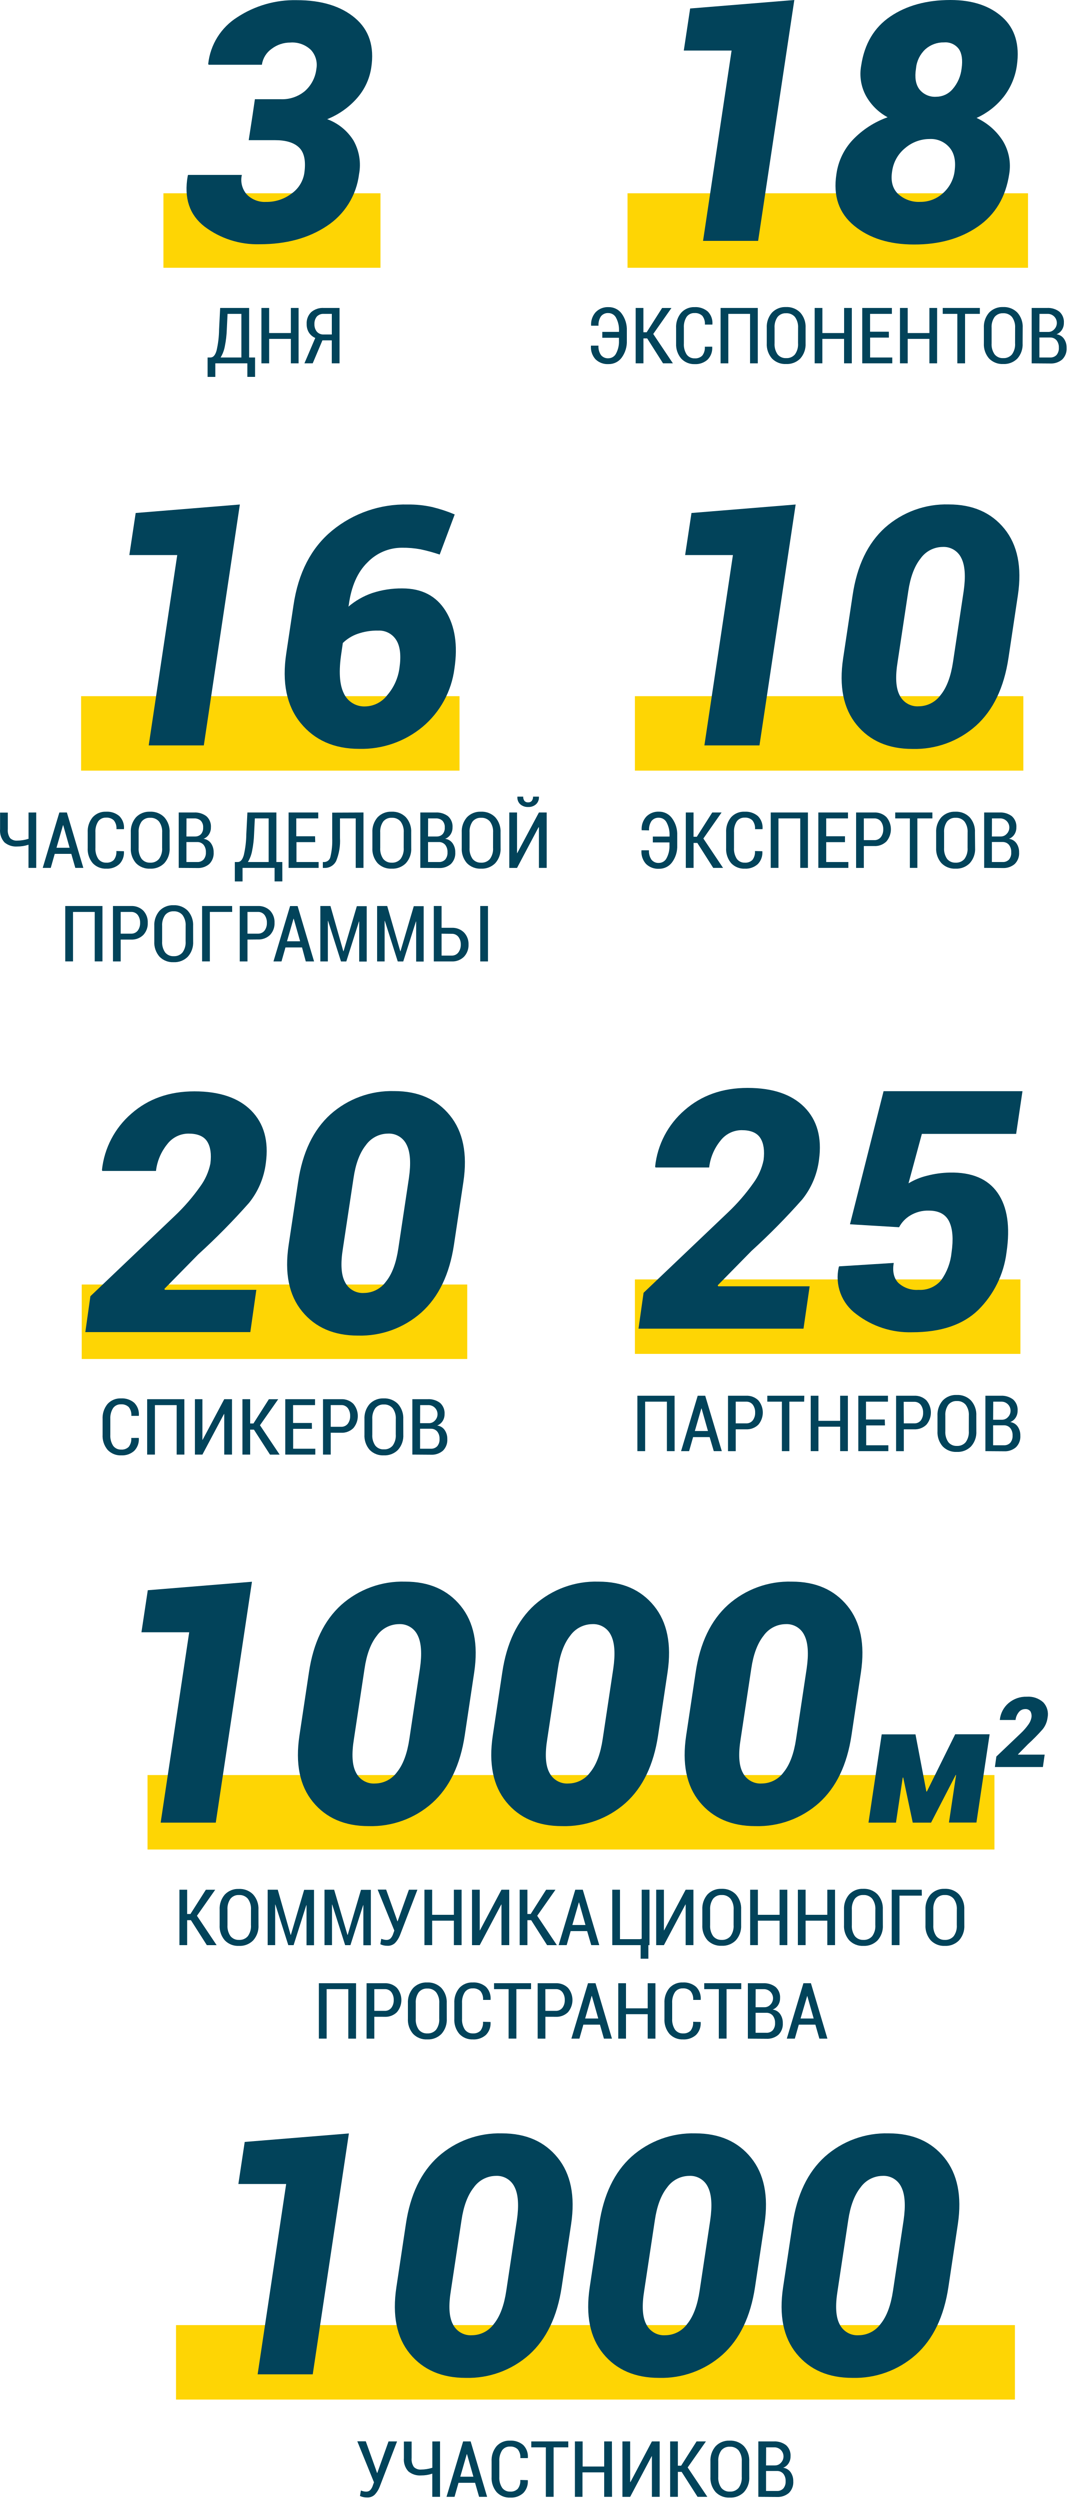
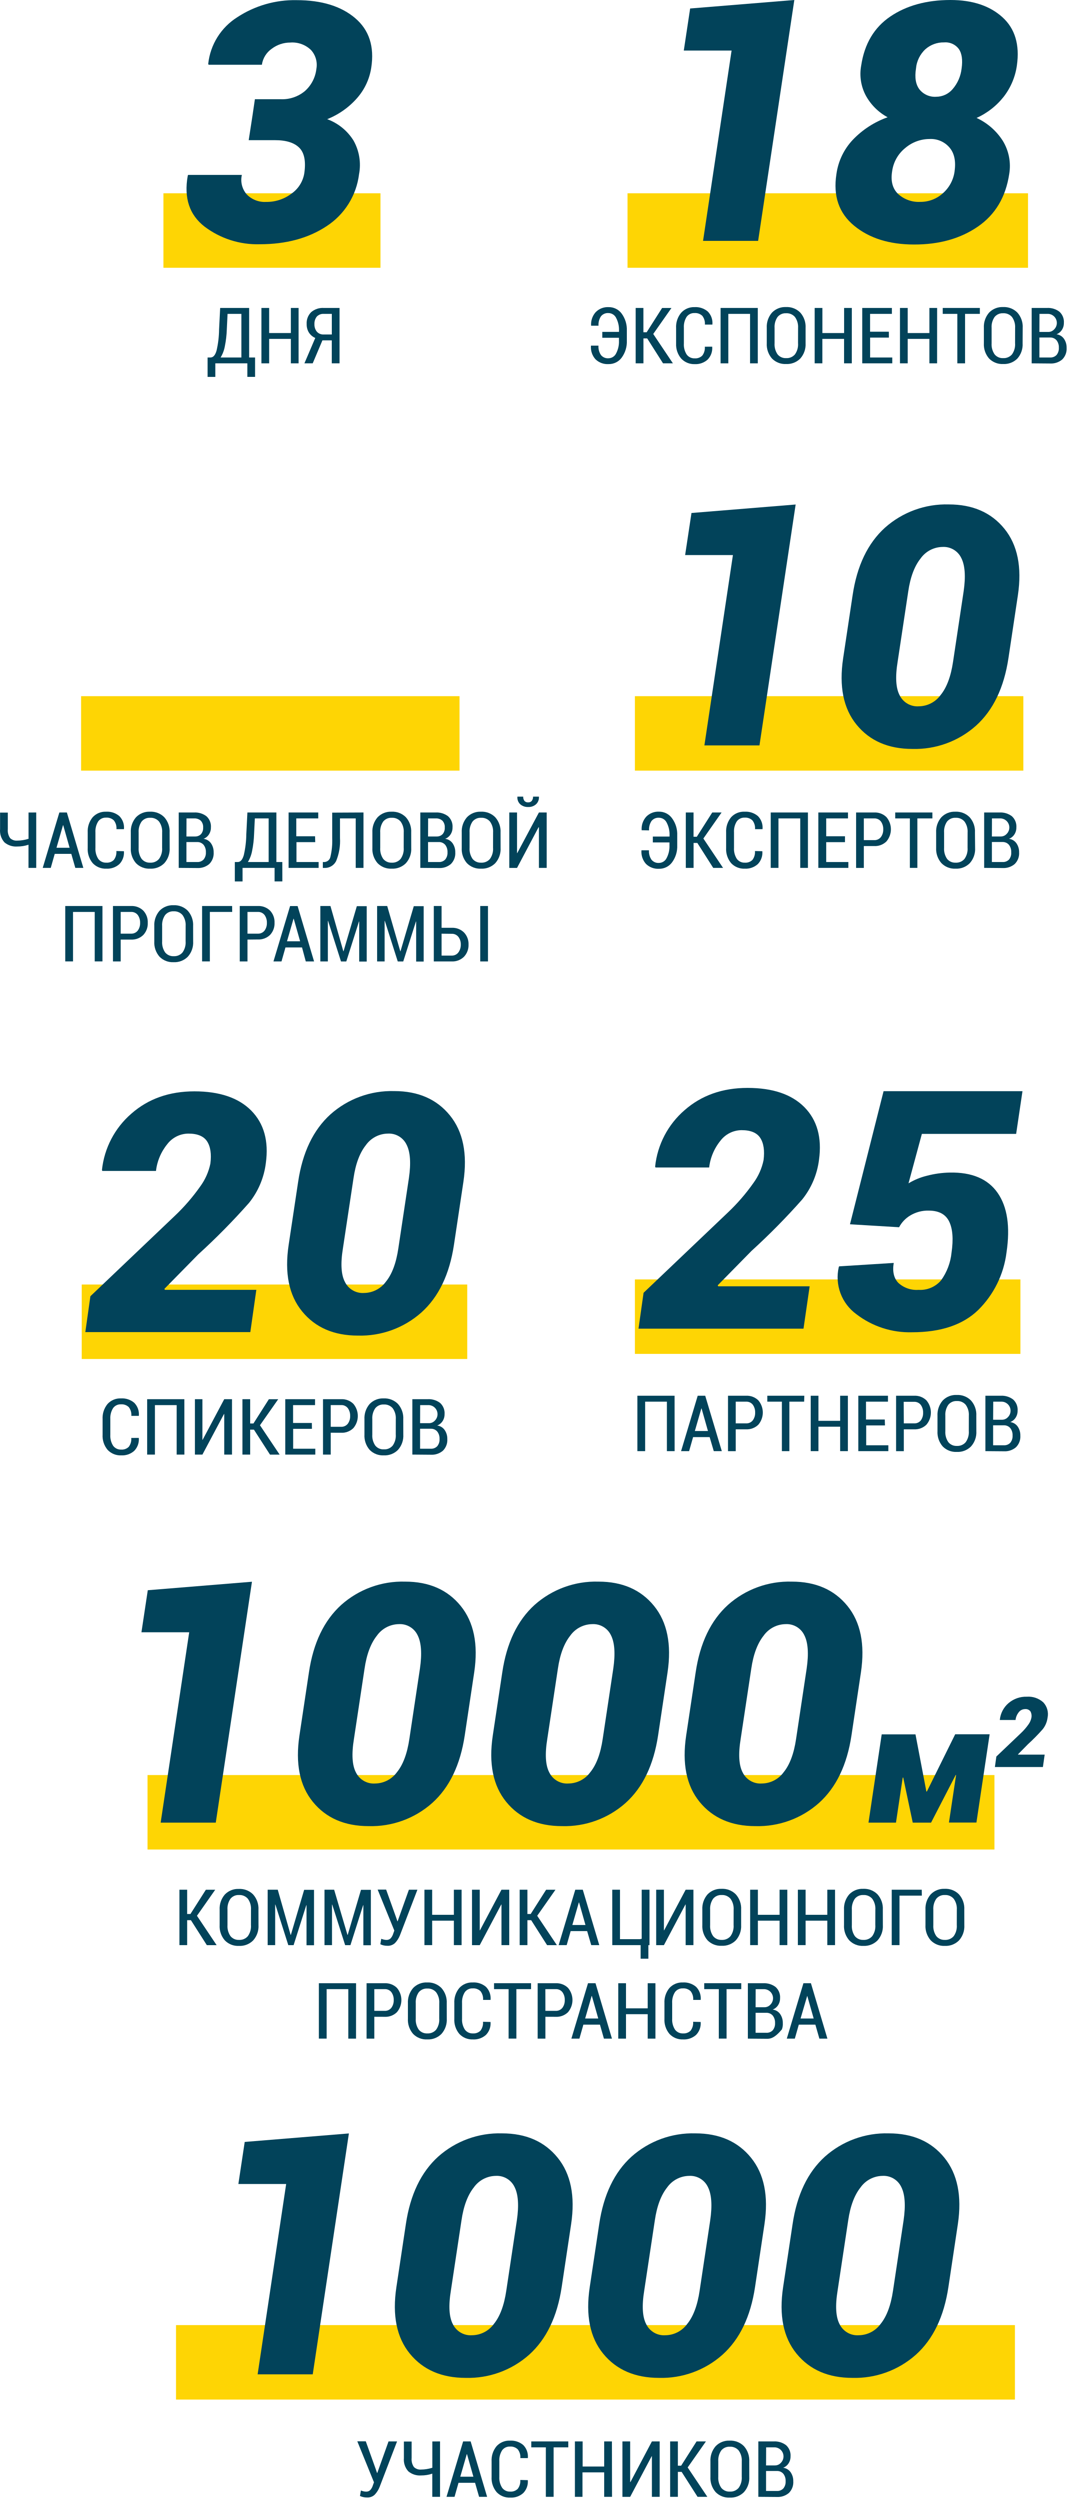
<svg xmlns="http://www.w3.org/2000/svg" width="320" height="748" viewBox="0 0 320 748" fill="none">
  <path d="M297.681 531.118H44.16V553.403H297.681V531.118Z" fill="#FED504" />
  <path d="M64.59 545.356H48.093L56.634 488.401H42.339L44.238 475.815L75.424 473.275L64.59 545.356Z" fill="#02435A" />
  <path d="M139.122 519.239C137.788 528.087 134.544 534.83 129.39 539.468C124.166 544.116 117.365 546.596 110.375 546.401C103.182 546.401 97.612 543.985 93.664 539.153C89.715 534.32 88.374 527.69 89.64 519.261L92.472 500.426C93.776 491.608 97.005 484.865 102.16 480.197C107.407 475.526 114.242 473.038 121.265 473.241C128.42 473.241 133.967 475.665 137.908 480.512C141.849 485.36 143.198 491.983 141.954 500.381L139.122 519.239ZM125.704 499.28C126.355 494.785 126.119 491.443 124.996 489.255C124.491 488.211 123.688 487.34 122.687 486.754C121.687 486.167 120.534 485.892 119.377 485.963C118.087 485.982 116.821 486.305 115.68 486.907C114.539 487.508 113.557 488.371 112.813 489.424C110.978 491.732 109.749 495.017 109.127 499.28L105.958 520.262C105.209 524.847 105.411 528.218 106.565 530.376C107.088 531.428 107.913 532.301 108.933 532.883C109.954 533.466 111.125 533.731 112.297 533.646C113.571 533.631 114.824 533.319 115.955 532.733C117.087 532.148 118.066 531.306 118.815 530.275C120.65 528.027 121.894 524.693 122.546 520.273L125.704 499.28Z" fill="#02435A" />
  <path d="M196.999 519.239C195.665 528.087 192.421 534.83 187.267 539.468C182.043 544.116 175.242 546.596 168.252 546.401C161.059 546.401 155.489 543.985 151.541 539.153C147.592 534.32 146.251 527.69 147.517 519.261L150.349 500.426C151.653 491.608 154.882 484.865 160.037 480.197C165.284 475.526 172.119 473.038 179.142 473.241C186.296 473.241 191.844 475.665 195.785 480.512C199.726 485.36 201.075 491.983 199.831 500.381L196.999 519.239ZM183.581 499.28C184.232 494.785 183.996 491.443 182.873 489.255C182.368 488.211 181.565 487.34 180.564 486.754C179.564 486.167 178.411 485.892 177.254 485.963C175.964 485.982 174.698 486.305 173.557 486.907C172.416 487.508 171.434 488.371 170.69 489.424C168.855 491.732 167.626 495.017 167.004 499.28L163.835 520.262C163.086 524.847 163.288 528.218 164.442 530.376C164.965 531.428 165.789 532.301 166.81 532.883C167.831 533.466 169.001 533.731 170.173 533.646C171.448 533.631 172.701 533.319 173.832 532.733C174.964 532.148 175.943 531.306 176.692 530.275C178.527 528.027 179.771 524.693 180.423 520.273L183.581 499.28Z" fill="#02435A" />
  <path d="M254.887 519.239C253.553 528.087 250.309 534.83 245.154 539.468C239.93 544.116 233.13 546.596 226.139 546.401C218.947 546.401 213.377 543.985 209.428 539.153C205.48 534.32 204.139 527.69 205.405 519.261L208.237 500.426C209.541 491.608 212.77 484.865 217.924 480.197C223.172 475.526 230.007 473.038 237.029 473.241C244.184 473.241 249.732 475.665 253.673 480.512C257.614 485.36 258.962 491.983 257.719 500.381L254.887 519.239ZM241.468 499.28C242.12 494.785 241.884 491.443 240.76 489.255C240.256 488.211 239.453 487.34 238.452 486.754C237.451 486.167 236.299 485.892 235.141 485.963C233.852 485.982 232.585 486.305 231.445 486.907C230.304 487.508 229.322 488.371 228.578 489.424C226.743 491.732 225.514 495.017 224.892 499.28L221.723 520.262C220.974 524.847 221.176 528.218 222.33 530.376C222.853 531.428 223.677 532.301 224.698 532.883C225.718 533.466 226.889 533.731 228.061 533.646C229.335 533.631 230.588 533.319 231.72 532.733C232.852 532.148 233.831 531.306 234.579 530.275C236.415 528.027 237.659 524.693 238.31 520.273L241.468 499.28Z" fill="#02435A" />
  <path d="M277.307 536.051H277.453L285.926 518.924H296.243L292.287 545.334H284.061L286.196 531.117H286.072L278.711 545.356H273.227L270.373 531.87H270.227L268.204 545.356H259.978L263.933 518.946H274.048L277.307 536.051Z" fill="#02435A" />
  <path d="M312.19 528.713H297.816L298.254 525.577L305.604 518.576C306.438 517.792 307.191 516.926 307.852 515.991C308.286 515.399 308.589 514.721 308.739 514.002C308.874 513.345 308.775 512.661 308.458 512.069C308.268 511.822 308.016 511.63 307.729 511.509C307.441 511.389 307.127 511.346 306.818 511.384C306.461 511.386 306.109 511.471 305.789 511.63C305.47 511.79 305.191 512.021 304.975 512.305C304.431 512.974 304.092 513.786 303.997 514.643H299.299V514.553C299.495 512.64 300.416 510.874 301.873 509.619C303.397 508.306 305.358 507.612 307.368 507.675C308.264 507.609 309.165 507.726 310.014 508.017C310.864 508.309 311.646 508.77 312.313 509.372C312.877 509.978 313.287 510.711 313.508 511.509C313.729 512.308 313.755 513.147 313.583 513.957C313.426 515.224 312.92 516.422 312.122 517.419C310.728 518.996 309.25 520.496 307.694 521.914L304.739 524.914V525.004H312.718L312.19 528.713Z" fill="#02435A" />
  <path d="M57.15 574.542H56.026V582.004H53.711V565.428H56.026V572.699H57.004L61.623 565.439H64.421L58.96 573.227L64.848 582.015H61.915L57.15 574.542Z" fill="#02435A" />
  <path d="M77.379 576.003C77.43 576.836 77.314 577.672 77.041 578.461C76.767 579.249 76.339 579.976 75.783 580.599C75.226 581.157 74.558 581.591 73.823 581.874C73.087 582.157 72.3 582.281 71.513 582.24C70.736 582.278 69.96 582.152 69.236 581.869C68.511 581.586 67.855 581.153 67.31 580.599C66.207 579.331 65.646 577.68 65.748 576.003V571.451C65.651 569.774 66.211 568.126 67.31 566.855C67.85 566.296 68.504 565.858 69.226 565.572C69.949 565.285 70.725 565.155 71.501 565.192C72.289 565.152 73.077 565.278 73.813 565.563C74.548 565.848 75.216 566.284 75.772 566.844C76.328 567.469 76.756 568.198 77.03 568.988C77.304 569.779 77.418 570.616 77.368 571.451L77.379 576.003ZM75.131 571.418C75.211 570.249 74.881 569.089 74.199 568.136C73.873 567.757 73.465 567.458 73.004 567.263C72.544 567.068 72.045 566.982 71.546 567.012C71.061 566.984 70.576 567.071 70.13 567.266C69.685 567.462 69.292 567.76 68.984 568.136C68.328 569.099 68.015 570.255 68.096 571.418V576.003C68.014 577.178 68.331 578.346 68.995 579.318C69.304 579.694 69.697 579.991 70.142 580.187C70.587 580.382 71.072 580.469 71.558 580.442C72.055 580.471 72.552 580.385 73.01 580.19C73.468 579.995 73.875 579.697 74.199 579.318C74.891 578.337 75.218 577.144 75.12 575.947L75.131 571.418Z" fill="#02435A" />
  <path d="M87 578.947H87.067L91.046 565.461H94.001V582.038H91.754V570.058H91.686L87.888 582.015H86.303L82.437 569.878H82.37V582.004H80.122V565.428H83.145L87 578.947Z" fill="#02435A" />
  <path d="M104.014 578.947H104.081L108.06 565.461H111.015V582.038H108.768V570.058H108.7L104.902 582.015H103.317L99.451 569.878H99.384V582.004H97.136V565.428H100.024L104.014 578.947Z" fill="#02435A" />
  <path d="M118.534 573.609L118.961 574.868H119.028L122.399 565.428H124.95L119.702 579.116C119.366 579.948 118.879 580.71 118.264 581.363C117.952 581.656 117.584 581.881 117.182 582.026C116.78 582.171 116.353 582.233 115.926 582.206C115.548 582.209 115.171 582.168 114.802 582.083C114.472 582.007 114.152 581.894 113.847 581.746L114.128 580.105C114.375 580.209 114.631 580.292 114.892 580.352C115.15 580.417 115.414 580.451 115.679 580.453C115.916 580.465 116.153 580.426 116.374 580.339C116.595 580.252 116.795 580.118 116.96 579.947C117.307 579.546 117.564 579.075 117.713 578.565L118.039 577.655L113.049 565.394H115.589L118.534 573.609Z" fill="#02435A" />
  <path d="M138.178 582.004H135.863V574.688H129.367V582.004H127.052V565.428H129.367V572.935H135.863V565.428H138.178V582.004Z" fill="#02435A" />
  <path d="M150.112 565.428H152.439V582.004H150.112V569.856H150.045L143.606 582.015H141.291V565.428H143.606V577.576H143.673L150.112 565.428Z" fill="#02435A" />
  <path d="M159.002 574.542H157.879V582.004H155.563V565.428H157.879V572.699H158.856L163.475 565.439H166.273L160.812 573.227L166.7 582.015H163.767L159.002 574.542Z" fill="#02435A" />
  <path d="M175.758 577.812H170.825L169.634 582.004H167.229L172.207 565.428H174.455L179.388 582.004H176.983L175.758 577.812ZM171.33 575.98H175.253L173.342 569.237H173.275L171.33 575.98Z" fill="#02435A" />
  <path d="M183.276 565.428H185.591V580.228H191.761V580.138H192.087V565.428H194.425V582.004H194.087V586.072H191.772V582.004H183.288L183.276 565.428Z" fill="#02435A" />
  <path d="M205.247 565.428H207.573V582.004H205.247V569.856H205.18L198.74 582.015H196.425V565.428H198.74V577.576H198.808L205.247 565.428Z" fill="#02435A" />
  <path d="M221.857 576.003C221.953 577.673 221.383 579.314 220.272 580.566C219.716 581.123 219.047 581.558 218.312 581.84C217.576 582.123 216.789 582.248 216.002 582.206C215.225 582.244 214.449 582.118 213.725 581.835C213.001 581.552 212.344 581.12 211.799 580.566C210.696 579.297 210.135 577.647 210.237 575.969V571.418C210.14 569.741 210.701 568.092 211.799 566.821C212.339 566.262 212.993 565.825 213.716 565.538C214.438 565.251 215.214 565.122 215.991 565.158C216.779 565.118 217.566 565.245 218.302 565.529C219.038 565.814 219.705 566.25 220.261 566.81C220.818 567.435 221.245 568.164 221.519 568.955C221.793 569.745 221.908 570.582 221.857 571.418V576.003ZM219.609 571.418C219.689 570.249 219.359 569.089 218.677 568.136C218.351 567.757 217.943 567.458 217.482 567.263C217.022 567.068 216.523 566.982 216.024 567.012C215.539 566.984 215.054 567.071 214.608 567.266C214.163 567.462 213.77 567.76 213.462 568.136C212.806 569.099 212.493 570.255 212.574 571.418V576.003C212.492 577.178 212.809 578.346 213.473 579.318C213.782 579.694 214.175 579.991 214.62 580.187C215.065 580.382 215.55 580.469 216.036 580.442C216.533 580.471 217.03 580.385 217.488 580.19C217.946 579.995 218.353 579.697 218.677 579.318C219.369 578.337 219.696 577.144 219.598 575.947L219.609 571.418Z" fill="#02435A" />
  <path d="M235.68 582.004H233.365V574.688H226.87V582.004H224.555V565.428H226.87V572.935H233.365V565.428H235.68V582.004Z" fill="#02435A" />
  <path d="M249.964 582.004H247.649V574.688H241.153V582.004H238.838V565.428H241.153V572.935H247.649V565.428H249.964V582.004Z" fill="#02435A" />
  <path d="M264.281 576.003C264.332 576.836 264.217 577.672 263.943 578.461C263.669 579.249 263.242 579.976 262.685 580.599C262.129 581.157 261.461 581.591 260.725 581.874C259.989 582.157 259.202 582.281 258.415 582.24C257.636 582.274 256.858 582.142 256.134 581.853C255.41 581.565 254.754 581.126 254.212 580.566C253.109 579.297 252.549 577.647 252.65 575.969V571.418C252.553 569.741 253.114 568.092 254.212 566.821C254.752 566.262 255.406 565.825 256.129 565.538C256.851 565.251 257.627 565.122 258.404 565.158C259.192 565.118 259.979 565.245 260.715 565.529C261.451 565.814 262.118 566.25 262.674 566.81C263.231 567.435 263.658 568.164 263.932 568.955C264.206 569.745 264.321 570.582 264.27 571.418L264.281 576.003ZM262.034 571.418C262.113 570.249 261.783 569.089 261.101 568.136C260.776 567.757 260.367 567.458 259.907 567.263C259.447 567.068 258.948 566.982 258.449 567.012C257.963 566.984 257.478 567.071 257.033 567.266C256.587 567.462 256.194 567.76 255.886 568.136C255.23 569.099 254.917 570.255 254.999 571.418V576.003C254.916 577.178 255.233 578.346 255.898 579.318C256.206 579.694 256.599 579.991 257.044 580.187C257.49 580.382 257.975 580.469 258.46 580.442C258.957 580.471 259.454 580.385 259.912 580.19C260.37 579.995 260.777 579.697 261.101 579.318C261.794 578.337 262.12 577.144 262.022 575.947L262.034 571.418Z" fill="#02435A" />
  <path d="M275.947 567.203H269.26V582.004H266.934V565.428H275.924L275.947 567.203Z" fill="#02435A" />
  <path d="M288.668 576.003C288.718 576.836 288.604 577.672 288.33 578.461C288.056 579.249 287.628 579.976 287.072 580.599C286.515 581.157 285.847 581.591 285.111 581.874C284.376 582.157 283.589 582.281 282.802 582.24C282.023 582.274 281.245 582.142 280.521 581.853C279.796 581.565 279.141 581.126 278.599 580.566C277.496 579.297 276.935 577.647 277.037 575.969V571.418C276.94 569.741 277.5 568.092 278.599 566.821C279.139 566.262 279.792 565.825 280.515 565.538C281.238 565.251 282.014 565.122 282.79 565.158C283.578 565.118 284.366 565.245 285.102 565.529C285.837 565.814 286.505 566.25 287.061 566.81C287.617 567.435 288.045 568.164 288.319 568.955C288.593 569.745 288.707 570.582 288.657 571.418L288.668 576.003ZM286.42 571.418C286.5 570.249 286.17 569.089 285.488 568.136C285.162 567.757 284.754 567.458 284.293 567.263C283.833 567.068 283.334 566.982 282.835 567.012C282.35 566.984 281.865 567.071 281.419 567.266C280.974 567.462 280.581 567.76 280.273 568.136C279.617 569.099 279.304 570.255 279.385 571.418V576.003C279.303 577.178 279.62 578.346 280.284 579.318C280.593 579.694 280.986 579.991 281.431 580.187C281.876 580.382 282.361 580.469 282.847 580.442C283.344 580.471 283.841 580.385 284.299 580.19C284.757 579.995 285.164 579.697 285.488 579.318C286.18 578.337 286.507 577.144 286.409 575.947L286.42 571.418Z" fill="#02435A" />
  <path d="M106.576 609.987H104.261V595.175H97.776V609.976H95.45V593.411H106.587L106.576 609.987Z" fill="#02435A" />
  <path d="M112.049 603.446V609.987H109.734V593.411H115.117C115.795 593.372 116.474 593.475 117.111 593.713C117.748 593.951 118.328 594.319 118.814 594.793C119.679 595.809 120.154 597.1 120.154 598.434C120.154 599.768 119.679 601.059 118.814 602.075C118.327 602.549 117.747 602.916 117.111 603.154C116.474 603.392 115.795 603.496 115.117 603.458L112.049 603.446ZM112.049 601.671H115.128C115.516 601.693 115.904 601.621 116.259 601.46C116.613 601.3 116.923 601.056 117.162 600.749C117.644 600.08 117.889 599.269 117.859 598.445C117.891 597.612 117.65 596.792 117.174 596.108C116.936 595.796 116.625 595.548 116.268 595.385C115.911 595.222 115.52 595.15 115.128 595.175H112.049V601.671Z" fill="#02435A" />
  <path d="M133.739 603.986C133.789 604.819 133.674 605.655 133.401 606.443C133.127 607.232 132.699 607.959 132.143 608.582C131.586 609.14 130.918 609.574 130.182 609.857C129.447 610.14 128.66 610.264 127.873 610.223C127.096 610.261 126.32 610.135 125.596 609.852C124.871 609.569 124.215 609.136 123.67 608.582C122.567 607.314 122.006 605.663 122.107 603.986V599.434C122.011 597.757 122.571 596.109 123.67 594.838C124.21 594.279 124.863 593.841 125.586 593.554C126.309 593.268 127.085 593.138 127.861 593.175C128.649 593.135 129.437 593.261 130.173 593.546C130.908 593.831 131.576 594.267 132.132 594.827C132.688 595.452 133.116 596.18 133.39 596.971C133.664 597.762 133.778 598.599 133.728 599.434L133.739 603.986ZM131.491 599.401C131.571 598.232 131.241 597.071 130.559 596.119C130.233 595.74 129.824 595.441 129.364 595.246C128.904 595.051 128.405 594.965 127.906 594.995C127.421 594.967 126.935 595.054 126.49 595.249C126.045 595.445 125.652 595.743 125.344 596.119C124.687 597.082 124.375 598.238 124.456 599.401V603.986C124.374 605.161 124.691 606.329 125.355 607.301C125.664 607.677 126.057 607.974 126.502 608.17C126.947 608.365 127.432 608.452 127.918 608.425C128.415 608.454 128.912 608.368 129.37 608.173C129.828 607.978 130.235 607.679 130.559 607.301C131.251 606.32 131.577 605.127 131.48 603.93L131.491 599.401Z" fill="#02435A" />
  <path d="M146.842 604.997V605.064C146.898 605.759 146.804 606.457 146.567 607.112C146.331 607.767 145.957 608.364 145.471 608.863C144.407 609.814 143.008 610.303 141.583 610.223C140.828 610.258 140.074 610.131 139.372 609.85C138.67 609.569 138.037 609.14 137.515 608.593C136.438 607.317 135.895 605.675 135.998 604.008V599.412C135.9 597.75 136.434 596.112 137.492 594.827C138 594.275 138.622 593.841 139.315 593.556C140.008 593.271 140.755 593.14 141.504 593.175C142.946 593.086 144.367 593.557 145.471 594.489C145.967 594.991 146.348 595.595 146.586 596.259C146.825 596.922 146.916 597.63 146.854 598.333V598.4H144.606C144.685 597.461 144.409 596.526 143.831 595.782C143.523 595.487 143.157 595.261 142.756 595.117C142.355 594.974 141.929 594.917 141.504 594.95C141.048 594.926 140.594 595.016 140.182 595.213C139.77 595.409 139.413 595.705 139.144 596.074C138.531 597.054 138.241 598.202 138.313 599.356V603.986C138.237 605.153 138.536 606.315 139.167 607.301C139.446 607.672 139.813 607.969 140.234 608.165C140.656 608.361 141.119 608.45 141.583 608.425C141.995 608.454 142.409 608.395 142.797 608.252C143.184 608.109 143.537 607.884 143.831 607.593C144.4 606.832 144.668 605.888 144.583 604.941L146.842 604.997Z" fill="#02435A" />
  <path d="M158.969 595.175H154.574V609.976H152.248V595.175H147.888V593.399H158.969V595.175Z" fill="#02435A" />
  <path d="M163.262 603.446V609.987H160.947V593.411H166.33C167.008 593.372 167.687 593.475 168.324 593.713C168.96 593.951 169.541 594.319 170.027 594.793C170.892 595.809 171.367 597.1 171.367 598.434C171.367 599.768 170.892 601.059 170.027 602.075C169.54 602.549 168.96 602.916 168.324 603.154C167.687 603.392 167.008 603.496 166.33 603.458L163.262 603.446ZM163.262 601.671H166.33C166.718 601.693 167.106 601.621 167.46 601.46C167.815 601.3 168.125 601.056 168.364 600.749C168.846 600.08 169.091 599.269 169.061 598.445C169.093 597.612 168.852 596.792 168.375 596.108C168.137 595.796 167.826 595.548 167.47 595.385C167.113 595.222 166.721 595.15 166.33 595.175H163.251L163.262 601.671Z" fill="#02435A" />
  <path d="M179.59 605.795H174.634L173.443 609.987H171.038L176.016 593.411H178.264L183.186 609.987H180.781L179.59 605.795ZM175.162 603.963H179.084L177.174 597.22H177.106L175.162 603.963Z" fill="#02435A" />
  <path d="M196.2 609.987H193.885V602.671H187.389V609.987H185.074V593.411H187.389V600.918H193.885V593.411H196.2V609.987Z" fill="#02435A" />
  <path d="M209.743 604.997V605.064C209.798 605.759 209.704 606.457 209.468 607.112C209.231 607.767 208.858 608.364 208.372 608.863C207.307 609.814 205.908 610.303 204.483 610.223C203.728 610.258 202.974 610.131 202.272 609.85C201.57 609.569 200.937 609.14 200.415 608.593C199.339 607.317 198.796 605.675 198.898 604.008V599.412C198.801 597.75 199.335 596.112 200.393 594.827C200.9 594.275 201.522 593.841 202.216 593.556C202.909 593.271 203.656 593.14 204.405 593.175C205.847 593.086 207.268 593.557 208.372 594.489C208.867 594.991 209.248 595.595 209.487 596.259C209.725 596.922 209.817 597.63 209.754 598.333V598.4H207.506C207.586 597.461 207.309 596.526 206.731 595.782C206.424 595.487 206.057 595.261 205.657 595.117C205.256 594.974 204.829 594.917 204.405 594.95C203.949 594.926 203.494 595.016 203.082 595.213C202.67 595.409 202.313 595.705 202.045 596.074C201.432 597.054 201.141 598.202 201.213 599.356V603.986C201.137 605.153 201.437 606.315 202.067 607.301C202.347 607.672 202.713 607.969 203.135 608.165C203.556 608.361 204.019 608.45 204.483 608.425C204.896 608.454 205.309 608.395 205.697 608.252C206.085 608.109 206.437 607.884 206.731 607.593C207.3 606.832 207.568 605.888 207.484 604.941L209.743 604.997Z" fill="#02435A" />
  <path d="M221.891 595.175H217.497V609.976H215.17V595.175H210.81V593.399H221.891V595.175Z" fill="#02435A" />
-   <path d="M223.869 609.987V593.411H228.454C229.788 593.331 231.107 593.73 232.174 594.535C232.64 594.957 233.003 595.481 233.235 596.065C233.466 596.65 233.561 597.279 233.512 597.906C233.523 598.634 233.32 599.349 232.927 599.963C232.542 600.565 231.975 601.03 231.309 601.289C231.759 601.346 232.192 601.497 232.58 601.734C232.967 601.97 233.3 602.286 233.557 602.66C234.085 603.45 234.356 604.384 234.332 605.335C234.376 605.977 234.281 606.622 234.055 607.225C233.828 607.828 233.474 608.375 233.017 608.83C232.005 609.68 230.706 610.11 229.387 610.032L223.869 609.987ZM226.184 600.592H228.814C229.138 600.599 229.46 600.539 229.76 600.415C230.06 600.291 230.331 600.106 230.556 599.873C230.966 599.485 231.246 598.98 231.356 598.426C231.466 597.872 231.401 597.298 231.17 596.783C230.939 596.268 230.553 595.838 230.067 595.552C229.58 595.266 229.017 595.138 228.454 595.187H226.207L226.184 600.592ZM226.184 602.255V608.234H229.387C229.745 608.256 230.103 608.2 230.436 608.07C230.77 607.94 231.072 607.739 231.32 607.481C231.813 606.87 232.058 606.096 232.006 605.312C232.047 604.527 231.812 603.751 231.343 603.121C231.114 602.846 230.827 602.626 230.502 602.476C230.177 602.326 229.823 602.251 229.466 602.255H226.184V602.255Z" fill="#02435A" />
+   <path d="M223.869 609.987V593.411H228.454C229.788 593.331 231.107 593.73 232.174 594.535C232.64 594.957 233.003 595.481 233.235 596.065C233.466 596.65 233.561 597.279 233.512 597.906C233.523 598.634 233.32 599.349 232.927 599.963C232.542 600.565 231.975 601.03 231.309 601.289C231.759 601.346 232.192 601.497 232.58 601.734C232.967 601.97 233.3 602.286 233.557 602.66C234.085 603.45 234.356 604.384 234.332 605.335C234.376 605.977 234.281 606.622 234.055 607.225C232.005 609.68 230.706 610.11 229.387 610.032L223.869 609.987ZM226.184 600.592H228.814C229.138 600.599 229.46 600.539 229.76 600.415C230.06 600.291 230.331 600.106 230.556 599.873C230.966 599.485 231.246 598.98 231.356 598.426C231.466 597.872 231.401 597.298 231.17 596.783C230.939 596.268 230.553 595.838 230.067 595.552C229.58 595.266 229.017 595.138 228.454 595.187H226.207L226.184 600.592ZM226.184 602.255V608.234H229.387C229.745 608.256 230.103 608.2 230.436 608.07C230.77 607.94 231.072 607.739 231.32 607.481C231.813 606.87 232.058 606.096 232.006 605.312C232.047 604.527 231.812 603.751 231.343 603.121C231.114 602.846 230.827 602.626 230.502 602.476C230.177 602.326 229.823 602.251 229.466 602.255H226.184V602.255Z" fill="#02435A" />
  <path d="M244.075 605.795H239.119L237.927 609.987H235.522L240.501 593.411H242.749L247.682 609.987H245.277L244.075 605.795ZM239.647 603.963H243.569L241.658 597.22H241.625L239.647 603.963Z" fill="#02435A" />
  <path d="M113.892 57.831H48.924V80.117H113.892V57.831Z" fill="#FED504" />
  <path d="M111.128 20.285C110.609 23.667 109.126 26.827 106.857 29.388C104.421 32.15 101.367 34.298 97.945 35.659C101.203 36.85 103.97 39.092 105.812 42.031C107.548 45.099 108.137 48.683 107.475 52.145C107.086 55.289 106.013 58.31 104.332 60.995C102.65 63.68 100.401 65.964 97.743 67.688C92.296 71.284 85.636 73.082 77.762 73.082C71.816 73.253 65.989 71.394 61.242 67.811C56.701 64.297 55.019 59.236 56.196 52.628L56.297 52.336H72.401C72.164 53.355 72.173 54.415 72.427 55.429C72.681 56.443 73.173 57.382 73.862 58.169C74.613 58.938 75.52 59.536 76.523 59.924C77.525 60.312 78.599 60.48 79.672 60.416C82.407 60.459 85.078 59.584 87.258 57.933C88.274 57.226 89.138 56.321 89.796 55.272C90.454 54.224 90.895 53.053 91.09 51.831C91.607 48.249 91.101 45.702 89.573 44.189C88.044 42.675 85.606 41.926 82.257 41.941H74.446L75.57 34.67L76.301 29.691H84.111C86.702 29.785 89.237 28.925 91.236 27.275C93.169 25.577 94.402 23.223 94.698 20.667C94.891 19.661 94.849 18.624 94.574 17.637C94.299 16.651 93.799 15.741 93.113 14.981C92.295 14.185 91.316 13.572 90.243 13.185C89.169 12.797 88.025 12.643 86.887 12.733C84.887 12.726 82.94 13.378 81.347 14.587C80.552 15.14 79.88 15.851 79.372 16.674C78.864 17.498 78.53 18.417 78.391 19.375H62.433L62.332 19.082C62.636 16.253 63.578 13.528 65.087 11.115C66.595 8.701 68.631 6.661 71.041 5.147C76.306 1.695 82.492 -0.084 88.786 0.045C96.233 0.045 102.066 1.828 106.284 5.394C110.502 8.961 112.117 13.924 111.128 20.285Z" fill="#02435A" />
  <path d="M76.357 112.764H74.042V108.718H64.456V112.775H62.141V106.965H63.017C63.826 106.965 64.43 106.275 64.826 104.897C65.306 102.821 65.558 100.7 65.579 98.57L65.905 92.142H74.581V106.965H76.357V112.764ZM67.895 98.57C67.839 100.258 67.644 101.938 67.31 103.593C67.094 104.785 66.664 105.927 66.04 106.965H72.255V93.917H68.119L67.895 98.57Z" fill="#02435A" />
  <path d="M89.382 108.718H87.067V101.402H80.571V108.718H78.256V92.142H80.571V99.649H87.067V92.142H89.382V108.718Z" fill="#02435A" />
  <path d="M93.607 108.718H91.124L94.371 101.121C93.583 100.775 92.915 100.204 92.45 99.48C91.999 98.719 91.773 97.847 91.798 96.963C91.756 96.307 91.854 95.65 92.087 95.035C92.319 94.421 92.681 93.863 93.146 93.4C94.192 92.51 95.541 92.059 96.911 92.141H101.642V108.718H99.316V101.84H96.518L93.607 108.718ZM99.327 93.917H96.922C96.536 93.89 96.148 93.948 95.787 94.088C95.425 94.228 95.099 94.446 94.832 94.726C94.334 95.366 94.082 96.164 94.124 96.974C94.082 97.784 94.334 98.582 94.832 99.222C95.085 99.511 95.401 99.739 95.755 99.887C96.11 100.035 96.494 100.1 96.877 100.076H99.327V93.917Z" fill="#02435A" />
  <path d="M307.733 57.831H187.845V80.117H307.733V57.831Z" fill="#FED504" />
  <path d="M226.942 72.07H210.456L218.997 15.127H204.69L206.59 2.54L237.776 0L226.942 72.07Z" fill="#02435A" />
  <path d="M304.396 19.622C303.912 23.04 302.54 26.272 300.417 28.994C298.263 31.705 295.493 33.862 292.337 35.288C295.566 36.777 298.297 39.165 300.204 42.166C302.007 45.134 302.682 48.653 302.103 52.078C301.062 58.978 297.93 64.222 292.708 67.811C287.486 71.4 281.118 73.183 273.603 73.16C266.216 73.16 260.245 71.287 255.689 67.541C251.134 63.795 249.362 58.656 250.374 52.123C250.893 48.262 252.611 44.661 255.285 41.828C258.184 38.798 261.751 36.489 265.703 35.086C262.953 33.599 260.69 31.352 259.185 28.612C257.715 25.86 257.223 22.69 257.791 19.622C258.765 13.111 261.676 8.215 266.523 4.934C271.37 1.652 277.364 0.007 284.504 0C291.075 0 296.255 1.708 300.046 5.125C303.837 8.541 305.287 13.373 304.396 19.622ZM285.752 51.201C286.171 48.204 285.673 45.863 284.257 44.177C283.528 43.313 282.609 42.63 281.572 42.182C280.534 41.733 279.407 41.531 278.278 41.592C275.594 41.593 272.999 42.553 270.962 44.301C268.83 46.025 267.436 48.496 267.062 51.212C266.583 54.127 267.16 56.386 268.793 57.989C269.696 58.825 270.759 59.47 271.918 59.885C273.077 60.3 274.307 60.477 275.536 60.405C277.985 60.415 280.351 59.519 282.178 57.888C284.162 56.172 285.439 53.782 285.763 51.179L285.752 51.201ZM287.853 20.498C288.213 17.929 287.935 15.984 287.021 14.666C286.518 13.989 285.85 13.453 285.081 13.107C284.312 12.761 283.468 12.617 282.627 12.688C280.563 12.633 278.554 13.364 277.008 14.733C275.39 16.24 274.388 18.295 274.199 20.498C273.772 23.166 274.105 25.233 275.199 26.702C275.793 27.462 276.565 28.065 277.447 28.457C278.329 28.849 279.293 29.018 280.256 28.95C281.183 28.948 282.098 28.746 282.94 28.358C283.782 27.971 284.53 27.405 285.133 26.702C286.652 24.956 287.601 22.787 287.853 20.487V20.498Z" fill="#02435A" />
  <path d="M176.944 97.458V97.39C176.895 96.667 176.991 95.942 177.227 95.257C177.462 94.572 177.832 93.941 178.315 93.401C178.814 92.891 179.416 92.493 180.08 92.233C180.745 91.974 181.457 91.858 182.169 91.895C182.94 91.878 183.703 92.05 184.392 92.394C185.081 92.739 185.676 93.246 186.125 93.873C187.185 95.349 187.719 97.137 187.642 98.952V101.908C187.72 103.72 187.185 105.505 186.125 106.976C185.674 107.6 185.079 108.105 184.39 108.447C183.701 108.79 182.939 108.96 182.169 108.943C181.453 108.988 180.736 108.884 180.062 108.636C179.389 108.389 178.775 108.003 178.259 107.505C177.77 106.962 177.398 106.325 177.164 105.633C176.93 104.941 176.84 104.209 176.899 103.481V103.414H179.146C179.076 104.407 179.337 105.395 179.888 106.223C180.155 106.557 180.499 106.82 180.891 106.99C181.283 107.16 181.71 107.233 182.136 107.201C182.619 107.197 183.092 107.057 183.499 106.796C183.907 106.536 184.233 106.166 184.44 105.729C185.047 104.562 185.338 103.256 185.282 101.942V101.065H180.293V99.301H185.294V98.952C185.348 97.634 185.058 96.325 184.451 95.154C184.245 94.715 183.92 94.342 183.513 94.08C183.105 93.818 182.632 93.676 182.147 93.67C181.722 93.638 181.296 93.709 180.904 93.878C180.513 94.046 180.168 94.306 179.899 94.637C179.35 95.471 179.09 96.462 179.158 97.458H176.944Z" fill="#02435A" />
  <path d="M193.734 101.256H192.61V108.718H190.284V92.142H192.599V99.413H193.576L198.195 92.153H200.994L195.543 99.93L201.432 108.718H198.476L193.734 101.256Z" fill="#02435A" />
  <path d="M213.198 103.728V103.795C213.254 104.49 213.16 105.188 212.923 105.843C212.687 106.498 212.313 107.095 211.827 107.594C210.763 108.545 209.364 109.034 207.939 108.954C207.186 108.979 206.436 108.842 205.74 108.553C205.045 108.264 204.419 107.83 203.904 107.279C202.85 106.026 202.308 104.42 202.387 102.784V98.188C202.29 96.525 202.824 94.888 203.882 93.602C204.386 93.039 205.007 92.594 205.703 92.299C206.398 92.004 207.15 91.865 207.905 91.894C209.347 91.806 210.768 92.277 211.872 93.209C212.368 93.711 212.749 94.315 212.987 94.978C213.226 95.642 213.317 96.35 213.255 97.053V97.12H211.007C211.086 96.181 210.81 95.246 210.231 94.501C209.924 94.207 209.558 93.981 209.157 93.837C208.756 93.694 208.33 93.637 207.905 93.67C207.449 93.646 206.995 93.736 206.583 93.933C206.171 94.129 205.814 94.425 205.545 94.794C204.932 95.774 204.642 96.921 204.714 98.075V102.784C204.638 103.952 204.937 105.113 205.568 106.099C205.847 106.47 206.214 106.767 206.635 106.963C207.057 107.159 207.52 107.248 207.984 107.223C208.396 107.253 208.81 107.194 209.198 107.05C209.585 106.907 209.938 106.682 210.231 106.391C210.801 105.63 211.069 104.686 210.984 103.739L213.198 103.728Z" fill="#02435A" />
  <path d="M226.841 108.718H224.526V93.917H218.019V108.718H215.704V92.142H226.841V108.718Z" fill="#02435A" />
  <path d="M241.148 102.717C241.243 104.387 240.674 106.028 239.563 107.279C239.006 107.837 238.338 108.271 237.602 108.554C236.867 108.837 236.08 108.962 235.292 108.92C234.516 108.958 233.74 108.832 233.016 108.549C232.291 108.266 231.635 107.834 231.089 107.279C229.987 106.011 229.426 104.361 229.527 102.683V98.132C229.431 96.455 229.991 94.806 231.089 93.535C231.63 92.976 232.283 92.538 233.006 92.252C233.729 91.965 234.504 91.835 235.281 91.872C236.069 91.832 236.857 91.959 237.592 92.243C238.328 92.528 238.996 92.964 239.552 93.524C240.108 94.149 240.536 94.878 240.81 95.668C241.083 96.459 241.198 97.296 241.148 98.132V102.717ZM238.9 98.132C238.979 96.963 238.65 95.802 237.967 94.85C237.642 94.471 237.233 94.172 236.773 93.977C236.313 93.782 235.814 93.696 235.315 93.726C234.829 93.698 234.344 93.785 233.899 93.98C233.453 94.176 233.061 94.474 232.753 94.85C232.096 95.813 231.783 96.969 231.865 98.132V102.717C231.782 103.892 232.099 105.06 232.764 106.032C233.072 106.408 233.465 106.705 233.911 106.9C234.356 107.096 234.841 107.183 235.326 107.156C235.823 107.185 236.32 107.099 236.779 106.904C237.237 106.709 237.644 106.41 237.967 106.032C238.66 105.051 238.986 103.858 238.889 102.661L238.9 98.132Z" fill="#02435A" />
  <path d="M254.982 108.718H252.667V101.402H246.171V108.718H243.867V92.142H246.182V99.649H252.678V92.142H254.993L254.982 108.718Z" fill="#02435A" />
  <path d="M266.085 101.02H260.466V106.965H267.097V108.718H258.106V92.142H266.984V93.917H260.455V99.255H266.074L266.085 101.02Z" fill="#02435A" />
  <path d="M280.515 108.718H278.211V101.402H271.715V108.718H269.4V92.142H271.715V99.649H278.211V92.142H280.526L280.515 108.718Z" fill="#02435A" />
  <path d="M293.315 93.917H288.887V108.718H286.572V93.917H282.201V92.142H293.315V93.917Z" fill="#02435A" />
  <path d="M306.115 102.717C306.217 104.384 305.656 106.024 304.553 107.279C303.996 107.837 303.328 108.271 302.593 108.554C301.857 108.837 301.07 108.962 300.283 108.92C299.506 108.958 298.73 108.832 298.006 108.549C297.281 108.266 296.625 107.834 296.08 107.279C294.977 106.011 294.416 104.361 294.518 102.683V98.132C294.421 96.455 294.981 94.806 296.08 93.535C296.62 92.976 297.273 92.538 297.996 92.252C298.719 91.965 299.495 91.835 300.271 91.872C301.059 91.832 301.847 91.959 302.583 92.243C303.318 92.528 303.986 92.964 304.542 93.524C305.098 94.149 305.526 94.878 305.8 95.668C306.074 96.459 306.189 97.296 306.138 98.132L306.115 102.717ZM303.868 98.132C303.947 96.963 303.617 95.802 302.935 94.85C302.61 94.471 302.201 94.172 301.741 93.977C301.281 93.782 300.782 93.696 300.283 93.726C299.797 93.698 299.312 93.785 298.867 93.98C298.421 94.176 298.028 94.474 297.72 94.85C297.064 95.813 296.751 96.969 296.833 98.132V102.717C296.75 103.892 297.067 105.06 297.732 106.032C298.04 106.408 298.433 106.705 298.878 106.9C299.324 107.096 299.809 107.183 300.294 107.156C300.791 107.185 301.288 107.099 301.746 106.904C302.205 106.709 302.611 106.41 302.935 106.032C303.628 105.051 303.954 103.858 303.856 102.661L303.868 98.132Z" fill="#02435A" />
  <path d="M308.824 108.718V92.142H313.409C314.744 92.062 316.062 92.461 317.129 93.266C317.595 93.688 317.958 94.212 318.19 94.796C318.421 95.38 318.516 96.01 318.467 96.637C318.478 97.365 318.275 98.08 317.882 98.694C317.497 99.296 316.93 99.761 316.264 100.02C316.714 100.077 317.147 100.228 317.535 100.465C317.922 100.701 318.255 101.017 318.512 101.391C319.04 102.181 319.311 103.115 319.287 104.066C319.331 104.708 319.236 105.353 319.01 105.956C318.783 106.559 318.429 107.106 317.972 107.561C316.96 108.411 315.661 108.841 314.342 108.763L308.824 108.718ZM311.139 99.323H313.769C314.093 99.33 314.415 99.27 314.715 99.146C315.015 99.022 315.286 98.837 315.511 98.604C315.921 98.216 316.201 97.71 316.311 97.157C316.421 96.603 316.356 96.029 316.125 95.514C315.894 94.999 315.508 94.569 315.022 94.283C314.535 93.997 313.972 93.869 313.409 93.918H311.162L311.139 99.323ZM311.139 100.986V106.965H314.342C314.7 106.987 315.058 106.931 315.391 106.801C315.725 106.671 316.027 106.47 316.275 106.212C316.768 105.601 317.013 104.826 316.961 104.043C317.002 103.258 316.767 102.482 316.298 101.852C316.069 101.577 315.782 101.357 315.457 101.207C315.132 101.057 314.778 100.982 314.421 100.986H311.139V100.986Z" fill="#02435A" />
  <path d="M139.867 384.343H24.462V406.629H139.867V384.343Z" fill="#FED504" />
  <path d="M74.933 398.582H25.541L27.059 387.85L52.288 363.834C55.133 361.146 57.701 358.179 59.953 354.978C61.435 352.95 62.466 350.628 62.976 348.168C63.335 345.306 63.01 343.092 61.998 341.526C60.987 339.96 59.114 339.181 56.379 339.188C55.154 339.199 53.948 339.49 52.853 340.039C51.758 340.588 50.804 341.382 50.063 342.357C48.203 344.651 47.033 347.426 46.692 350.359H30.621L30.52 350.067C31.207 343.532 34.358 337.505 39.331 333.21C44.388 328.767 50.678 326.545 58.2 326.545C65.722 326.545 71.389 328.463 75.203 332.299C79.024 336.173 80.481 341.417 79.575 348.033C79.035 352.382 77.296 356.495 74.551 359.911C69.758 365.33 64.675 370.485 59.323 375.353L49.209 385.647L49.355 385.939H76.731L74.933 398.582Z" fill="#02435A" />
  <path d="M135.889 372.464C134.555 381.313 131.311 388.055 126.157 392.693C120.933 397.342 114.132 399.822 107.142 399.627C99.949 399.627 94.379 397.211 90.431 392.378C86.482 387.546 85.141 380.916 86.407 372.487L89.24 353.652C90.543 344.834 93.772 338.091 98.927 333.423C104.174 328.752 111.009 326.263 118.032 326.467C125.187 326.467 130.735 328.89 134.675 333.738C138.616 338.585 139.965 345.208 138.721 353.607L135.889 372.464ZM122.403 352.505C123.055 348.01 122.819 344.669 121.695 342.481C121.191 341.437 120.388 340.566 119.387 339.979C118.386 339.393 117.234 339.118 116.076 339.188C114.787 339.207 113.52 339.531 112.38 340.132C111.239 340.734 110.257 341.596 109.513 342.65C107.678 344.957 106.449 348.242 105.827 352.505L102.658 373.487C101.909 378.072 102.111 381.444 103.265 383.601C103.788 384.654 104.612 385.526 105.633 386.109C106.653 386.691 107.824 386.957 108.996 386.872C110.27 386.857 111.523 386.544 112.655 385.959C113.787 385.374 114.766 384.532 115.514 383.5C117.35 381.253 118.594 377.919 119.245 373.498L122.403 352.505Z" fill="#02435A" />
  <path d="M41.556 430.24V430.307C41.611 431.001 41.517 431.699 41.281 432.355C41.044 433.01 40.671 433.607 40.185 434.106C39.12 435.057 37.721 435.546 36.296 435.465C35.541 435.501 34.787 435.374 34.085 435.093C33.383 434.811 32.75 434.383 32.228 433.836C31.152 432.559 30.609 430.917 30.711 429.251V424.654C30.614 422.992 31.148 421.355 32.206 420.069C32.713 419.518 33.336 419.084 34.029 418.799C34.722 418.513 35.469 418.383 36.218 418.417C37.66 418.329 39.081 418.8 40.185 419.732C40.681 420.234 41.061 420.838 41.3 421.501C41.538 422.165 41.63 422.873 41.567 423.576V423.643H39.319C39.399 422.704 39.122 421.769 38.544 421.024C38.237 420.73 37.87 420.503 37.47 420.36C37.069 420.217 36.642 420.16 36.218 420.193C35.762 420.169 35.307 420.259 34.895 420.455C34.483 420.652 34.126 420.948 33.858 421.317C33.245 422.297 32.954 423.444 33.026 424.598V429.296C32.95 430.464 33.25 431.625 33.88 432.611C34.16 432.982 34.526 433.279 34.948 433.475C35.369 433.671 35.832 433.76 36.296 433.735C36.709 433.764 37.122 433.705 37.51 433.562C37.898 433.419 38.25 433.194 38.544 432.903C39.113 432.142 39.382 431.198 39.297 430.251L41.556 430.24Z" fill="#02435A" />
  <path d="M55.199 435.23H52.883V420.429H46.377V435.23H44.05V418.653H55.187L55.199 435.23Z" fill="#02435A" />
  <path d="M67.123 418.653H69.449V435.23H67.123V423.081H67.055L60.593 435.23H58.346V418.653H60.593V430.802H60.661L67.123 418.653Z" fill="#02435A" />
  <path d="M76.012 427.767H74.888V435.23H72.573V418.653H74.888V425.924H75.865L80.484 418.665H83.283L77.821 426.453L83.71 435.241H80.822L76.012 427.767Z" fill="#02435A" />
  <path d="M93.375 427.531H87.756V433.476H94.386V435.23H85.396V418.653H94.308V420.429H87.734V425.767H93.353L93.375 427.531Z" fill="#02435A" />
  <path d="M99.005 428.689V435.23H96.69V418.653H102.074C102.752 418.615 103.431 418.718 104.068 418.956C104.704 419.194 105.284 419.562 105.771 420.036C106.635 421.052 107.11 422.343 107.11 423.677C107.11 425.011 106.635 426.302 105.771 427.318C105.284 427.792 104.704 428.159 104.067 428.397C103.431 428.635 102.752 428.738 102.074 428.7L99.005 428.689ZM99.005 426.913H102.085C102.473 426.936 102.861 426.864 103.215 426.703C103.57 426.543 103.88 426.299 104.119 425.992C104.601 425.323 104.846 424.512 104.816 423.688C104.847 422.855 104.607 422.034 104.13 421.351C103.892 421.039 103.581 420.791 103.224 420.628C102.868 420.465 102.476 420.393 102.085 420.418H99.005V426.913Z" fill="#02435A" />
  <path d="M120.729 429.228C120.779 430.062 120.664 430.897 120.39 431.686C120.116 432.475 119.689 433.202 119.133 433.825C118.576 434.383 117.908 434.817 117.172 435.1C116.436 435.382 115.649 435.507 114.862 435.466C114.086 435.504 113.31 435.377 112.585 435.094C111.861 434.812 111.205 434.379 110.659 433.825C109.557 432.556 108.996 430.906 109.097 429.228V424.677C109.001 423 109.561 421.351 110.659 420.081C111.2 419.521 111.853 419.084 112.576 418.797C113.299 418.51 114.074 418.381 114.851 418.417C115.639 418.377 116.426 418.504 117.162 418.789C117.898 419.073 118.566 419.51 119.122 420.069C119.678 420.694 120.105 421.423 120.379 422.214C120.653 423.005 120.768 423.842 120.717 424.677L120.729 429.228ZM118.481 424.643C118.56 423.474 118.231 422.314 117.548 421.362C117.223 420.982 116.814 420.683 116.354 420.489C115.894 420.294 115.395 420.208 114.896 420.238C114.411 420.21 113.925 420.297 113.48 420.492C113.034 420.687 112.642 420.985 112.334 421.362C111.677 422.325 111.364 423.481 111.446 424.643V429.228C111.363 430.403 111.68 431.571 112.345 432.544C112.654 432.919 113.046 433.217 113.492 433.412C113.937 433.607 114.422 433.695 114.907 433.668C115.404 433.697 115.901 433.611 116.36 433.416C116.818 433.221 117.225 432.922 117.548 432.544C118.241 431.563 118.567 430.369 118.47 429.172L118.481 424.643Z" fill="#02435A" />
  <path d="M123.437 435.229V418.653H128.022C129.356 418.573 130.675 418.972 131.742 419.777C132.208 420.199 132.571 420.723 132.802 421.307C133.034 421.892 133.129 422.522 133.079 423.148C133.091 423.876 132.887 424.592 132.495 425.205C132.11 425.807 131.543 426.272 130.877 426.531C131.327 426.588 131.76 426.74 132.147 426.976C132.535 427.212 132.868 427.528 133.124 427.902C133.653 428.692 133.924 429.626 133.9 430.577C133.944 431.22 133.849 431.864 133.622 432.467C133.396 433.07 133.042 433.618 132.585 434.072C131.573 434.922 130.274 435.352 128.955 435.274L123.437 435.229ZM125.752 425.834H128.382C128.706 425.841 129.028 425.781 129.328 425.657C129.628 425.533 129.899 425.349 130.124 425.115C130.534 424.727 130.813 424.222 130.923 423.668C131.033 423.115 130.968 422.54 130.737 422.025C130.506 421.51 130.121 421.08 129.634 420.794C129.148 420.508 128.584 420.38 128.022 420.429H125.775L125.752 425.834ZM125.752 427.497V433.476H128.955C129.312 433.498 129.67 433.442 130.004 433.312C130.338 433.182 130.639 432.981 130.888 432.723C131.381 432.112 131.626 431.338 131.573 430.554C131.615 429.769 131.38 428.994 130.91 428.363C130.682 428.088 130.394 427.868 130.07 427.718C129.745 427.569 129.391 427.493 129.034 427.497H125.775H125.752Z" fill="#02435A" />
  <path d="M161.323 243.107H163.65V259.683H161.323V247.535H161.211L154.772 259.694H152.457V243.107H154.772V255.255H154.839L161.323 243.107ZM161.323 238.364V238.432C161.353 238.837 161.293 239.243 161.147 239.622C161.002 240.001 160.774 240.343 160.481 240.623C159.83 241.209 158.973 241.512 158.098 241.466C157.221 241.508 156.362 241.205 155.704 240.623C155.413 240.342 155.188 239.999 155.046 239.62C154.905 239.241 154.849 238.835 154.884 238.432V238.364H156.615C156.593 238.803 156.715 239.238 156.963 239.6C157.098 239.765 157.271 239.894 157.466 239.976C157.662 240.058 157.875 240.091 158.087 240.072C158.3 240.093 158.514 240.06 158.711 239.975C158.907 239.891 159.079 239.758 159.211 239.589C159.461 239.231 159.587 238.801 159.57 238.364H161.323Z" fill="#02435A" />
  <path d="M10.845 243.106V259.683H8.529V252.749C7.999 252.93 7.454 253.065 6.9 253.153C6.32 253.245 5.734 253.29 5.147 253.288C3.765 253.383 2.4 252.94 1.337 252.052C0.856 251.517 0.491 250.889 0.265 250.206C0.039 249.523 -0.044 248.801 0.022 248.085V243.14H2.337V248.085C2.244 249.028 2.482 249.974 3.012 250.76C3.293 251.034 3.631 251.244 4.001 251.376C4.372 251.508 4.766 251.558 5.158 251.524C5.73 251.521 6.302 251.472 6.866 251.378C7.433 251.289 7.993 251.157 8.541 250.984V243.118L10.845 243.106Z" fill="#02435A" />
  <path d="M137.555 208.302H24.274V230.587H137.555V208.302Z" fill="#FED504" />
-   <path d="M61.012 223.035H44.514L53.055 166.08H38.715L40.615 153.493L71.8 150.954L61.012 223.035Z" fill="#02435A" />
-   <path d="M122.114 150.953C124.516 150.929 126.913 151.174 129.261 151.684C131.604 152.243 133.897 152.994 136.116 153.932L131.621 165.934C129.757 165.304 127.859 164.782 125.935 164.372C124.082 164.027 122.2 163.865 120.315 163.889C118.393 163.885 116.491 164.271 114.722 165.022C112.953 165.774 111.354 166.875 110.021 168.26C107.024 171.175 105.151 175.43 104.402 181.027L104.301 181.51C106.396 179.728 108.804 178.352 111.404 177.453C114.325 176.492 117.386 176.021 120.462 176.06C126.283 176.06 130.595 178.307 133.397 182.802C136.199 187.298 137.079 193.033 136.038 200.008C135.172 206.827 131.764 213.068 126.496 217.483C121.18 221.897 114.445 224.236 107.538 224.069C100.046 224.069 94.198 221.492 89.995 216.337C85.792 211.183 84.361 204.215 85.702 195.434L87.848 181.139C89.279 171.399 93.134 163.941 99.412 158.764C105.8 153.525 113.855 150.753 122.114 150.953ZM113.123 188.68C111.055 188.645 108.996 188.976 107.043 189.658C105.389 190.234 103.881 191.166 102.627 192.389L102.188 195.412C101.372 200.776 101.608 204.777 102.896 207.414C103.459 208.662 104.389 209.708 105.561 210.415C106.734 211.121 108.093 211.454 109.459 211.37C110.719 211.322 111.953 210.995 113.07 210.412C114.188 209.829 115.162 209.005 115.921 207.998C117.889 205.721 119.154 202.922 119.563 199.941C120.117 196.195 119.799 193.381 118.607 191.501C118.029 190.573 117.208 189.821 116.234 189.326C115.259 188.831 114.168 188.612 113.078 188.691L113.123 188.68Z" fill="#02435A" />
  <path d="M21.341 255.491H16.385L15.194 259.683H12.789L17.768 243.106H20.015L24.949 259.683H22.544L21.341 255.491ZM16.913 253.659H20.836L18.925 246.916H18.858L16.913 253.659Z" fill="#02435A" />
  <path d="M37.097 254.693V254.76C37.152 255.455 37.058 256.153 36.822 256.808C36.585 257.463 36.212 258.06 35.726 258.559C34.661 259.51 33.263 259.999 31.837 259.919C31.082 259.954 30.328 259.827 29.626 259.546C28.924 259.265 28.291 258.836 27.769 258.289C26.693 257.012 26.15 255.37 26.252 253.704V249.107C26.155 247.445 26.689 245.808 27.747 244.522C28.254 243.971 28.877 243.537 29.57 243.252C30.263 242.966 31.01 242.836 31.759 242.87C33.201 242.782 34.622 243.253 35.726 244.185C36.221 244.687 36.602 245.291 36.841 245.954C37.08 246.618 37.171 247.326 37.108 248.029V248.096H34.86C34.94 247.157 34.663 246.222 34.085 245.478C33.778 245.183 33.411 244.957 33.011 244.813C32.61 244.67 32.183 244.613 31.759 244.646C31.303 244.622 30.848 244.712 30.436 244.909C30.024 245.105 29.667 245.401 29.399 245.77C28.786 246.75 28.495 247.897 28.567 249.051V253.681C28.491 254.849 28.791 256.011 29.421 256.997C29.701 257.368 30.067 257.665 30.489 257.861C30.91 258.056 31.373 258.146 31.837 258.12C32.25 258.15 32.663 258.091 33.051 257.948C33.439 257.804 33.791 257.58 34.085 257.289C34.654 256.528 34.922 255.583 34.838 254.637L37.097 254.693Z" fill="#02435A" />
  <path d="M50.785 253.682C50.835 254.515 50.72 255.35 50.446 256.139C50.172 256.928 49.745 257.655 49.189 258.278C48.632 258.836 47.964 259.27 47.228 259.553C46.492 259.835 45.706 259.96 44.919 259.919C44.142 259.957 43.366 259.83 42.642 259.548C41.917 259.265 41.261 258.832 40.715 258.278C39.613 257.01 39.052 255.359 39.153 253.682V249.13C39.057 247.453 39.617 245.805 40.715 244.534C41.256 243.975 41.909 243.537 42.632 243.25C43.355 242.963 44.13 242.834 44.907 242.87C45.695 242.831 46.483 242.957 47.218 243.242C47.954 243.526 48.622 243.963 49.178 244.522C49.734 245.147 50.162 245.876 50.436 246.667C50.709 247.458 50.824 248.295 50.773 249.13L50.785 253.682ZM48.537 249.096C48.617 247.927 48.287 246.767 47.604 245.815C47.279 245.435 46.87 245.137 46.41 244.942C45.95 244.747 45.451 244.661 44.952 244.691C44.467 244.663 43.981 244.75 43.536 244.945C43.091 245.14 42.698 245.438 42.39 245.815C41.733 246.778 41.42 247.934 41.502 249.096V253.682C41.42 254.856 41.736 256.025 42.401 256.997C42.71 257.372 43.103 257.67 43.548 257.865C43.993 258.061 44.478 258.148 44.963 258.121C45.461 258.15 45.958 258.064 46.416 257.869C46.874 257.674 47.281 257.375 47.604 256.997C48.297 256.016 48.623 254.822 48.526 253.625L48.537 249.096Z" fill="#02435A" />
  <path d="M53.494 259.683V243.107H58.079C59.413 243.027 60.732 243.425 61.799 244.231C62.264 244.653 62.627 245.176 62.859 245.761C63.091 246.345 63.186 246.975 63.136 247.602C63.147 248.33 62.944 249.045 62.552 249.659C62.166 250.261 61.6 250.725 60.933 250.985C61.383 251.042 61.817 251.193 62.204 251.429C62.591 251.666 62.924 251.981 63.181 252.356C63.71 253.146 63.981 254.08 63.956 255.03C64.001 255.673 63.906 256.318 63.679 256.921C63.452 257.524 63.098 258.071 62.642 258.525C61.63 259.375 60.331 259.806 59.012 259.728L53.494 259.683ZM55.809 250.288H58.438C58.763 250.295 59.085 250.234 59.385 250.111C59.684 249.987 59.955 249.802 60.18 249.569C60.632 249.021 60.856 248.321 60.81 247.613C60.837 247.243 60.79 246.871 60.67 246.519C60.551 246.168 60.361 245.844 60.113 245.568C59.836 245.325 59.514 245.139 59.164 245.021C58.815 244.904 58.446 244.856 58.079 244.882H55.831L55.809 250.288ZM55.809 251.951V257.93H59.012C59.369 257.952 59.727 257.896 60.061 257.766C60.395 257.636 60.696 257.435 60.945 257.177C61.438 256.566 61.682 255.791 61.63 255.008C61.672 254.222 61.437 253.447 60.967 252.816C60.738 252.542 60.451 252.322 60.126 252.172C59.802 252.022 59.448 251.947 59.09 251.951H55.809V251.951Z" fill="#02435A" />
  <path d="M84.522 263.728H82.196V259.683H72.609V263.74H70.294V257.93H71.171C71.98 257.93 72.583 257.24 72.98 255.862C73.46 253.786 73.712 251.665 73.733 249.535L74.059 243.106H82.735V257.93H84.511L84.522 263.728ZM76.06 249.535C76.004 251.222 75.809 252.903 75.475 254.558C75.259 255.749 74.829 256.892 74.205 257.93H80.42V244.882H76.284L76.06 249.535Z" fill="#02435A" />
  <path d="M94.367 251.985H88.748V257.93H95.378V259.683H86.388V243.106H95.266V244.882H88.692V250.22H94.311L94.367 251.985Z" fill="#02435A" />
  <path d="M108.808 243.106V259.683H106.481V244.882H101.773V250.715C101.916 253.055 101.532 255.398 100.649 257.57C100.331 258.236 99.823 258.793 99.189 259.171C98.555 259.549 97.823 259.731 97.086 259.694H96.637V257.941H97.019C97.465 257.937 97.896 257.779 98.24 257.495C98.584 257.21 98.819 256.816 98.907 256.379C99.343 254.539 99.524 252.649 99.446 250.76V243.151L108.808 243.106Z" fill="#02435A" />
  <path d="M123.102 253.682C123.153 254.515 123.038 255.35 122.764 256.139C122.49 256.928 122.063 257.655 121.506 258.278C120.949 258.836 120.281 259.27 119.546 259.553C118.81 259.835 118.023 259.96 117.236 259.919C116.459 259.957 115.683 259.83 114.959 259.548C114.235 259.265 113.578 258.832 113.033 258.278C111.93 257.01 111.369 255.359 111.471 253.682V249.13C111.374 247.453 111.934 245.805 113.033 244.534C113.573 243.975 114.227 243.537 114.949 243.25C115.672 242.963 116.448 242.834 117.225 242.87C118.013 242.831 118.8 242.957 119.536 243.242C120.272 243.526 120.939 243.963 121.495 244.522C122.052 245.147 122.479 245.876 122.753 246.667C123.027 247.458 123.142 248.295 123.091 249.13L123.102 253.682ZM120.855 249.096C120.934 247.927 120.604 246.767 119.922 245.815C119.596 245.435 119.188 245.137 118.728 244.942C118.267 244.747 117.768 244.661 117.27 244.691C116.784 244.663 116.299 244.75 115.853 244.945C115.408 245.14 115.015 245.438 114.707 245.815C114.051 246.778 113.738 247.934 113.819 249.096V253.682C113.737 254.856 114.054 256.025 114.718 256.997C115.027 257.372 115.42 257.67 115.865 257.865C116.31 258.061 116.795 258.148 117.281 258.121C117.778 258.15 118.275 258.064 118.733 257.869C119.191 257.674 119.598 257.375 119.922 256.997C120.615 256.016 120.941 254.822 120.843 253.625L120.855 249.096Z" fill="#02435A" />
  <path d="M125.822 259.683V243.107H130.407C131.741 243.027 133.06 243.425 134.127 244.231C134.593 244.653 134.955 245.176 135.187 245.761C135.419 246.345 135.514 246.975 135.464 247.602C135.475 248.33 135.272 249.045 134.88 249.659C134.495 250.261 133.928 250.725 133.261 250.985C133.712 251.042 134.145 251.193 134.532 251.429C134.919 251.666 135.252 251.981 135.509 252.356C136.038 253.146 136.309 254.08 136.285 255.03C136.329 255.673 136.234 256.318 136.007 256.921C135.78 257.524 135.426 258.071 134.97 258.525C133.958 259.375 132.659 259.806 131.34 259.728L125.822 259.683ZM128.137 250.288H130.767C131.091 250.295 131.413 250.234 131.713 250.111C132.013 249.987 132.284 249.802 132.508 249.569C132.96 249.021 133.185 248.321 133.138 247.613C133.166 247.243 133.118 246.871 132.998 246.519C132.879 246.168 132.689 245.844 132.441 245.568C132.164 245.325 131.842 245.139 131.493 245.021C131.144 244.904 130.774 244.856 130.407 244.882H128.159L128.137 250.288ZM128.137 251.951V257.93H131.34C131.697 257.952 132.055 257.896 132.389 257.766C132.723 257.636 133.024 257.435 133.273 257.177C133.766 256.566 134.01 255.791 133.958 255.008C134 254.222 133.765 253.447 133.295 252.816C133.066 252.542 132.779 252.322 132.454 252.172C132.13 252.022 131.776 251.947 131.418 251.951H128.137V251.951Z" fill="#02435A" />
  <path d="M149.849 253.682C149.9 254.515 149.785 255.35 149.511 256.139C149.237 256.928 148.81 257.655 148.253 258.278C147.696 258.836 147.028 259.27 146.293 259.553C145.557 259.835 144.77 259.96 143.983 259.919C143.206 259.957 142.43 259.83 141.706 259.548C140.982 259.265 140.325 258.832 139.78 258.278C138.677 257.01 138.116 255.359 138.218 253.682V249.13C138.121 247.453 138.682 245.805 139.78 244.534C140.32 243.975 140.974 243.537 141.696 243.25C142.419 242.963 143.195 242.834 143.972 242.87C144.76 242.831 145.547 242.957 146.283 243.242C147.019 243.526 147.686 243.963 148.242 244.522C148.799 245.147 149.226 245.876 149.5 246.667C149.774 247.458 149.889 248.295 149.838 249.13L149.849 253.682ZM147.602 249.096C147.681 247.927 147.351 246.767 146.669 245.815C146.344 245.435 145.935 245.137 145.475 244.942C145.015 244.747 144.515 244.661 144.017 244.691C143.531 244.663 143.046 244.75 142.6 244.945C142.155 245.14 141.762 245.438 141.454 245.815C140.798 246.778 140.485 247.934 140.567 249.096V253.682C140.484 254.856 140.801 256.025 141.466 256.997C141.774 257.372 142.167 257.67 142.612 257.865C143.057 258.061 143.542 258.148 144.028 258.121C144.525 258.15 145.022 258.064 145.48 257.869C145.938 257.674 146.345 257.375 146.669 256.997C147.362 256.016 147.688 254.822 147.59 253.625L147.602 249.096Z" fill="#02435A" />
  <path d="M30.669 287.666H28.354V272.865H21.858V287.666H19.532V271.089H30.669V287.666Z" fill="#02435A" />
  <path d="M36.13 281.136V287.677H33.815V271.089H39.199C39.877 271.051 40.556 271.154 41.193 271.392C41.829 271.63 42.409 271.998 42.896 272.472C43.349 272.959 43.701 273.532 43.931 274.158C44.161 274.783 44.263 275.448 44.233 276.113C44.263 276.778 44.161 277.443 43.931 278.068C43.701 278.693 43.349 279.266 42.896 279.754C42.409 280.228 41.829 280.595 41.192 280.833C40.556 281.071 39.877 281.174 39.199 281.136H36.13ZM36.13 279.361H39.21C39.598 279.383 39.986 279.311 40.34 279.15C40.694 278.99 41.005 278.746 41.244 278.439C41.726 277.77 41.971 276.959 41.941 276.135C41.972 275.302 41.732 274.482 41.255 273.798C41.017 273.486 40.706 273.238 40.349 273.075C39.992 272.912 39.601 272.84 39.21 272.865H36.13V279.361Z" fill="#02435A" />
  <path d="M57.82 281.664C57.87 282.498 57.755 283.333 57.481 284.122C57.208 284.911 56.78 285.638 56.224 286.261C55.667 286.819 54.999 287.253 54.263 287.536C53.528 287.818 52.741 287.943 51.954 287.902C51.177 287.94 50.401 287.813 49.677 287.53C48.952 287.248 48.296 286.815 47.751 286.261C46.648 284.992 46.087 283.342 46.188 281.664V277.113C46.092 275.436 46.652 273.787 47.751 272.517C48.291 271.958 48.944 271.52 49.667 271.233C50.39 270.946 51.166 270.817 51.942 270.853C52.73 270.814 53.518 270.94 54.254 271.225C54.989 271.509 55.657 271.946 56.213 272.505C56.769 273.13 57.197 273.859 57.471 274.65C57.745 275.441 57.859 276.278 57.809 277.113L57.82 281.664ZM55.572 277.079C55.652 275.91 55.322 274.75 54.639 273.798C54.314 273.418 53.906 273.12 53.445 272.925C52.985 272.73 52.486 272.644 51.987 272.674C51.502 272.646 51.017 272.733 50.571 272.928C50.126 273.123 49.733 273.421 49.425 273.798C48.768 274.761 48.456 275.917 48.537 277.079V281.664C48.455 282.839 48.772 284.008 49.436 284.98C49.745 285.355 50.138 285.653 50.583 285.848C51.028 286.043 51.513 286.131 51.999 286.104C52.496 286.133 52.993 286.047 53.451 285.852C53.909 285.657 54.316 285.358 54.639 284.98C55.332 283.999 55.658 282.805 55.561 281.608L55.572 277.079Z" fill="#02435A" />
  <path d="M69.508 272.865H62.821V287.666H60.495V271.089H69.485L69.508 272.865Z" fill="#02435A" />
  <path d="M74.082 281.136V287.677H71.767V271.089H77.15C77.828 271.051 78.507 271.154 79.144 271.392C79.78 271.63 80.36 271.998 80.847 272.472C81.301 272.959 81.653 273.532 81.882 274.158C82.112 274.783 82.215 275.448 82.184 276.113C82.212 276.772 82.108 277.43 81.881 278.049C81.653 278.668 81.306 279.236 80.858 279.72C80.371 280.194 79.791 280.561 79.155 280.799C78.518 281.037 77.839 281.141 77.161 281.103L74.082 281.136ZM74.082 279.361H77.161C77.549 279.383 77.937 279.311 78.291 279.15C78.646 278.99 78.956 278.746 79.195 278.439C79.677 277.77 79.922 276.959 79.892 276.135C79.924 275.302 79.683 274.482 79.206 273.798C78.968 273.486 78.657 273.238 78.3 273.075C77.944 272.912 77.552 272.84 77.161 272.865H74.082V279.361Z" fill="#02435A" />
  <path d="M90.411 283.486H85.455L84.263 287.677H81.858L86.837 271.101H89.085L94.018 287.677H91.534L90.411 283.486ZM85.915 281.642H89.838L87.927 274.9H87.86L85.915 281.642Z" fill="#02435A" />
  <path d="M102.773 284.62H102.84L106.818 271.134H109.774V287.711H107.527V275.731H107.459L103.661 287.688H102.076L98.21 275.551H98.143V287.677H95.895V271.089H98.918L102.773 284.62Z" fill="#02435A" />
  <path d="M119.821 284.62H119.888L123.866 271.134H126.822V287.711H124.574V275.731H124.507L120.708 287.688H119.068L115.202 275.551H115.134V287.677H112.887V271.089H115.91L119.821 284.62Z" fill="#02435A" />
  <path d="M132.183 277.607H135.173C135.855 277.571 136.538 277.676 137.178 277.916C137.818 278.156 138.402 278.525 138.892 279.001C139.349 279.481 139.705 280.047 139.938 280.667C140.172 281.286 140.279 281.947 140.252 282.608C140.281 283.279 140.175 283.948 139.941 284.577C139.708 285.206 139.351 285.782 138.892 286.272C138.404 286.751 137.821 287.124 137.18 287.366C136.54 287.608 135.856 287.714 135.173 287.677H129.857V271.089H132.183V277.607ZM132.183 279.372V285.924H135.173C135.569 285.946 135.964 285.869 136.323 285.7C136.682 285.531 136.993 285.276 137.229 284.957C137.716 284.265 137.965 283.432 137.937 282.586C137.955 281.779 137.706 280.989 137.229 280.338C136.988 280.028 136.674 279.781 136.316 279.618C135.958 279.456 135.565 279.383 135.173 279.406L132.183 279.372ZM146.074 287.677H143.759V271.089H146.074V287.677Z" fill="#02435A" />
  <path d="M192.074 248.421V248.354C192.025 247.631 192.121 246.906 192.357 246.221C192.592 245.536 192.962 244.905 193.445 244.365C193.944 243.855 194.546 243.457 195.21 243.197C195.875 242.938 196.587 242.822 197.299 242.859C198.066 242.854 198.823 243.036 199.504 243.389C200.185 243.741 200.77 244.253 201.21 244.881C202.27 246.357 202.804 248.146 202.727 249.961V252.917C202.805 254.729 202.27 256.514 201.21 257.985C200.759 258.609 200.164 259.113 199.475 259.456C198.786 259.798 198.024 259.969 197.254 259.952C196.543 259.991 195.831 259.882 195.164 259.633C194.497 259.383 193.888 258.998 193.377 258.502C192.889 257.959 192.517 257.322 192.283 256.631C192.049 255.939 191.959 255.207 192.017 254.479V254.411H194.265C194.194 255.404 194.455 256.392 195.007 257.221C195.274 257.554 195.618 257.817 196.01 257.988C196.401 258.158 196.828 258.23 197.254 258.199C197.738 258.195 198.21 258.054 198.618 257.794C199.025 257.533 199.351 257.164 199.558 256.727C200.166 255.56 200.456 254.254 200.401 252.939V252.063H195.423V250.309H200.424V249.961C200.478 248.643 200.188 247.334 199.581 246.163C199.375 245.723 199.05 245.351 198.643 245.089C198.235 244.826 197.762 244.684 197.277 244.679C196.852 244.647 196.426 244.718 196.034 244.886C195.643 245.055 195.298 245.315 195.029 245.646C194.48 246.479 194.219 247.47 194.287 248.466L192.074 248.421Z" fill="#02435A" />
  <path d="M306.335 208.302H190.054V230.587H306.335V208.302Z" fill="#FED504" />
  <path d="M227.342 223.035H210.856L219.397 166.08H205.09L206.99 153.493L238.175 150.954L227.342 223.035Z" fill="#02435A" />
  <path d="M301.873 196.929C300.54 205.777 297.296 212.52 292.141 217.157C286.917 221.806 280.116 224.286 273.126 224.091C265.934 224.091 260.363 221.675 256.415 216.843C252.467 212.01 251.126 205.38 252.392 196.951L255.224 178.116C256.527 169.298 259.757 162.555 264.911 157.887C270.159 153.216 276.993 150.727 284.016 150.931C291.171 150.931 296.719 153.355 300.66 158.202C304.601 163.049 305.949 169.672 304.705 178.071L301.873 196.929ZM288.455 176.97C289.107 172.475 288.871 169.133 287.747 166.945C287.243 165.901 286.439 165.03 285.439 164.444C284.438 163.857 283.286 163.582 282.128 163.653C280.839 163.672 279.572 163.995 278.431 164.596C277.291 165.198 276.309 166.061 275.565 167.114C273.729 169.422 272.501 172.707 271.879 176.97L268.71 197.951C267.96 202.537 268.163 205.908 269.316 208.066C269.84 209.118 270.664 209.991 271.685 210.573C272.705 211.155 273.876 211.421 275.048 211.336C276.322 211.321 277.575 211.009 278.707 210.423C279.839 209.838 280.818 208.996 281.566 207.965C283.402 205.717 284.645 202.383 285.297 197.963L288.455 176.97Z" fill="#02435A" />
  <path d="M208.743 252.221H207.619V259.683H205.293V243.106H207.608V250.366H208.586L213.205 243.106H216.003L210.552 250.894L216.441 259.683H213.497L208.743 252.221Z" fill="#02435A" />
  <path d="M228.207 254.693V254.76C228.262 255.455 228.169 256.153 227.932 256.808C227.696 257.463 227.322 258.06 226.836 258.559C225.772 259.51 224.373 259.999 222.948 259.919C222.192 259.954 221.438 259.827 220.737 259.546C220.035 259.265 219.401 258.836 218.879 258.289C217.803 257.012 217.26 255.37 217.362 253.704V249.107C217.265 247.445 217.799 245.808 218.857 244.522C219.37 243.965 219.999 243.528 220.701 243.242C221.402 242.957 222.158 242.83 222.914 242.87C224.356 242.782 225.777 243.253 226.881 244.185C227.377 244.687 227.757 245.291 227.996 245.954C228.235 246.618 228.326 247.326 228.263 248.029V248.096H226.016C226.095 247.157 225.818 246.222 225.24 245.478C224.933 245.183 224.567 244.957 224.166 244.813C223.765 244.67 223.338 244.613 222.914 244.646C222.458 244.622 222.004 244.712 221.591 244.909C221.179 245.105 220.823 245.401 220.554 245.77C219.941 246.75 219.65 247.897 219.722 249.051V253.681C219.647 254.849 219.946 256.011 220.576 256.997C220.856 257.368 221.223 257.665 221.644 257.861C222.065 258.056 222.529 258.146 222.993 258.12C223.405 258.15 223.819 258.091 224.206 257.948C224.594 257.804 224.947 257.58 225.24 257.289C225.81 256.528 226.078 255.583 225.993 254.637L228.207 254.693Z" fill="#02435A" />
  <path d="M241.85 259.683H239.547V244.882H233.028V259.683H230.713V243.106H241.85V259.683Z" fill="#02435A" />
  <path d="M252.942 251.985H247.323V257.93H253.954V259.683H244.963V243.106H253.842V244.882H247.323V250.22H252.942V251.985Z" fill="#02435A" />
  <path d="M258.584 253.153V259.694H256.269V243.107H261.652C262.331 243.068 263.01 243.171 263.646 243.409C264.283 243.647 264.863 244.015 265.349 244.489C266.214 245.505 266.689 246.796 266.689 248.13C266.689 249.464 266.214 250.755 265.349 251.771C264.862 252.245 264.282 252.612 263.646 252.85C263.009 253.088 262.331 253.191 261.652 253.153H258.584ZM258.584 251.378H261.663C262.052 251.4 262.44 251.328 262.794 251.167C263.148 251.007 263.458 250.763 263.697 250.456C264.179 249.787 264.425 248.977 264.394 248.152C264.426 247.319 264.185 246.499 263.709 245.815C263.471 245.503 263.16 245.255 262.803 245.092C262.446 244.929 262.055 244.857 261.663 244.882H258.584V251.378Z" fill="#02435A" />
  <path d="M279.105 244.882H274.61V259.683H272.362V244.882H267.979V243.106H279.105V244.882Z" fill="#02435A" />
  <path d="M291.894 253.682C291.945 254.515 291.83 255.35 291.556 256.139C291.282 256.928 290.855 257.655 290.298 258.278C289.741 258.836 289.073 259.27 288.338 259.553C287.602 259.835 286.815 259.96 286.028 259.919C285.251 259.957 284.475 259.83 283.751 259.548C283.027 259.265 282.37 258.832 281.825 258.278C280.71 257.015 280.137 255.364 280.229 253.682V249.13C280.132 247.453 280.693 245.805 281.791 244.534C282.331 243.975 282.985 243.537 283.708 243.25C284.43 242.963 285.206 242.834 285.983 242.87C286.771 242.831 287.558 242.957 288.294 243.242C289.03 243.526 289.697 243.963 290.253 244.522C290.81 245.147 291.237 245.876 291.511 246.667C291.785 247.458 291.9 248.295 291.849 249.13L291.894 253.682ZM289.647 249.096C289.726 247.927 289.396 246.767 288.714 245.815C288.388 245.435 287.98 245.137 287.52 244.942C287.059 244.747 286.56 244.661 286.062 244.691C285.576 244.663 285.091 244.75 284.645 244.945C284.2 245.14 283.807 245.438 283.499 245.815C282.843 246.778 282.53 247.934 282.611 249.096V253.682C282.529 254.856 282.846 256.025 283.51 256.997C283.819 257.372 284.212 257.67 284.657 257.865C285.102 258.061 285.587 258.148 286.073 258.121C286.57 258.15 287.067 258.064 287.525 257.869C287.983 257.674 288.39 257.375 288.714 256.997C289.407 256.016 289.733 254.822 289.635 253.625L289.647 249.096Z" fill="#02435A" />
  <path d="M294.603 259.683V243.107H299.188C300.522 243.027 301.841 243.425 302.908 244.231C303.373 244.653 303.736 245.176 303.968 245.761C304.2 246.345 304.294 246.975 304.245 247.602C304.256 248.33 304.053 249.045 303.66 249.659C303.275 250.261 302.709 250.725 302.042 250.985C302.492 251.042 302.925 251.193 303.313 251.429C303.7 251.666 304.033 251.981 304.29 252.356C304.819 253.146 305.09 254.08 305.065 255.03C305.109 255.673 305.015 256.318 304.788 256.921C304.561 257.524 304.207 258.071 303.75 258.525C302.739 259.375 301.44 259.806 300.12 259.728L294.603 259.683ZM296.918 250.288H299.547C299.872 250.295 300.194 250.234 300.494 250.111C300.793 249.987 301.064 249.802 301.289 249.569C301.699 249.181 301.979 248.675 302.089 248.122C302.199 247.568 302.134 246.994 301.903 246.479C301.672 245.964 301.287 245.534 300.8 245.248C300.313 244.961 299.75 244.834 299.188 244.882H296.94L296.918 250.288ZM296.918 251.951V257.93H300.12C300.478 257.952 300.836 257.896 301.17 257.766C301.503 257.636 301.805 257.435 302.053 257.177C302.537 256.558 302.77 255.779 302.705 254.997C302.747 254.211 302.512 253.436 302.042 252.805C301.813 252.531 301.526 252.31 301.201 252.161C300.877 252.011 300.523 251.936 300.165 251.94H296.884L296.918 251.951Z" fill="#02435A" />
  <path d="M303.816 695.7H52.688V717.985H303.816V695.7Z" fill="#FED504" />
  <path d="M93.617 710.434H77.12L85.661 653.479H71.355L73.254 640.892L104.44 638.352L93.617 710.434Z" fill="#02435A" />
  <path d="M168.137 684.327C166.804 693.175 163.559 699.918 158.405 704.556C153.181 709.204 146.38 711.684 139.39 711.49C132.198 711.49 126.627 709.074 122.679 704.241C118.73 699.409 117.389 692.778 118.656 684.35L121.488 665.515C122.791 656.696 126.02 649.953 131.175 645.286C136.422 640.615 143.257 638.126 150.28 638.329C157.435 638.329 162.983 640.753 166.923 645.601C170.864 650.448 172.213 657.071 170.969 665.47L168.137 684.327ZM154.719 664.368C155.371 659.873 155.135 656.532 154.011 654.344C153.507 653.299 152.703 652.428 151.702 651.842C150.702 651.256 149.549 650.98 148.392 651.051C147.102 651.07 145.836 651.393 144.695 651.995C143.555 652.596 142.572 653.459 141.829 654.512C139.993 656.82 138.764 660.105 138.142 664.368L134.973 685.35C134.224 689.935 134.426 693.306 135.58 695.464C136.103 696.516 136.928 697.389 137.948 697.972C138.969 698.554 140.14 698.82 141.312 698.735C142.586 698.72 143.839 698.407 144.971 697.822C146.102 697.236 147.081 696.394 147.83 695.363C149.665 693.115 150.909 689.781 151.561 685.361L154.719 664.368Z" fill="#02435A" />
  <path d="M226.014 684.327C224.68 693.175 221.436 699.918 216.281 704.556C211.057 709.204 204.256 711.684 197.266 711.49C190.074 711.49 184.504 709.074 180.555 704.241C176.607 699.409 175.266 692.778 176.532 684.35L179.364 665.515C180.668 656.696 183.897 649.953 189.051 645.286C194.299 640.615 201.134 638.126 208.156 638.329C215.311 638.329 220.859 640.753 224.8 645.601C228.741 650.448 230.089 657.071 228.846 665.47L226.014 684.327ZM212.595 664.368C213.247 659.873 213.011 656.532 211.887 654.344C211.383 653.299 210.58 652.428 209.579 651.842C208.578 651.256 207.426 650.98 206.268 651.051C204.979 651.07 203.712 651.393 202.572 651.995C201.431 652.596 200.449 653.459 199.705 654.512C197.869 656.82 196.641 660.105 196.019 664.368L192.85 685.35C192.101 689.935 192.303 693.306 193.457 695.464C193.98 696.516 194.804 697.389 195.825 697.972C196.845 698.554 198.016 698.82 199.188 698.735C200.462 698.72 201.715 698.407 202.847 697.822C203.979 697.236 204.958 696.394 205.706 695.363C207.542 693.115 208.786 689.781 209.437 685.361L212.595 664.368Z" fill="#02435A" />
  <path d="M283.901 684.327C282.568 693.175 279.324 699.918 274.169 704.556C268.945 709.204 262.144 711.684 255.154 711.49C247.962 711.49 242.391 709.074 238.443 704.241C234.495 699.409 233.154 692.778 234.42 684.35L237.252 665.515C238.555 656.696 241.784 649.953 246.939 645.286C252.186 640.615 259.021 638.126 266.044 638.329C273.199 638.329 278.747 640.753 282.687 645.601C286.628 650.448 287.977 657.071 286.733 665.47L283.901 684.327ZM270.483 664.368C271.135 659.873 270.899 656.532 269.775 654.344C269.271 653.299 268.467 652.428 267.467 651.842C266.466 651.256 265.313 650.98 264.156 651.051C262.866 651.07 261.6 651.393 260.459 651.995C259.319 652.596 258.337 653.459 257.593 654.512C255.757 656.82 254.528 660.105 253.907 664.368L250.737 685.35C249.988 689.935 250.19 693.306 251.344 695.464C251.867 696.516 252.692 697.389 253.712 697.972C254.733 698.554 255.904 698.82 257.076 698.735C258.35 698.72 259.603 698.407 260.735 697.822C261.866 697.236 262.846 696.394 263.594 695.363C265.429 693.115 266.673 689.781 267.325 685.361L270.483 664.368Z" fill="#02435A" />
  <path d="M112.441 738.686L112.868 739.945H112.935L116.307 730.505H118.858L113.61 744.193C113.274 745.025 112.786 745.787 112.171 746.441C111.859 746.733 111.491 746.958 111.089 747.103C110.687 747.248 110.26 747.31 109.834 747.283C109.455 747.287 109.078 747.245 108.71 747.16C108.38 747.084 108.059 746.971 107.754 746.823L108.035 745.182C108.283 745.286 108.538 745.369 108.8 745.429C109.057 745.494 109.321 745.528 109.586 745.53C109.824 745.542 110.061 745.503 110.282 745.416C110.503 745.329 110.702 745.195 110.867 745.025C111.215 744.623 111.472 744.152 111.62 743.642L111.946 742.732L106.957 730.471H109.496L112.441 738.686Z" fill="#02435A" />
  <path d="M131.725 730.505V747.081H129.41V740.147C128.88 740.328 128.334 740.463 127.781 740.552C127.201 740.643 126.615 740.688 126.028 740.687C124.646 740.781 123.281 740.338 122.218 739.45C121.737 738.916 121.372 738.287 121.146 737.604C120.919 736.922 120.837 736.2 120.903 735.483V730.539H123.218V735.483C123.125 736.426 123.363 737.372 123.892 738.158C124.174 738.432 124.512 738.643 124.882 738.775C125.253 738.907 125.647 738.957 126.039 738.922C126.611 738.919 127.182 738.87 127.747 738.776C128.314 738.687 128.874 738.556 129.422 738.383V730.516L131.725 730.505Z" fill="#02435A" />
  <path d="M142.211 742.889H137.255L136.064 747.081H133.659L138.637 730.505H140.885L145.818 747.081H143.413L142.211 742.889ZM137.783 741.057H141.705L139.795 734.315H139.727L137.783 741.057Z" fill="#02435A" />
  <path d="M158.001 742.091V742.159C158.056 742.853 157.962 743.551 157.726 744.206C157.489 744.861 157.115 745.458 156.63 745.957C155.565 746.908 154.166 747.397 152.741 747.317C151.986 747.352 151.232 747.225 150.53 746.944C149.828 746.663 149.195 746.234 148.673 745.687C147.597 744.411 147.053 742.769 147.156 741.102V736.506C147.059 734.844 147.592 733.206 148.65 731.921C149.158 731.369 149.78 730.936 150.473 730.65C151.167 730.365 151.914 730.235 152.662 730.269C154.105 730.181 155.525 730.652 156.63 731.584C157.125 732.085 157.506 732.689 157.745 733.353C157.983 734.017 158.074 734.724 158.012 735.427V735.494H155.764C155.844 734.555 155.567 733.621 154.989 732.876C154.681 732.581 154.315 732.355 153.914 732.212C153.514 732.068 153.087 732.011 152.662 732.044C152.207 732.02 151.752 732.111 151.34 732.307C150.928 732.503 150.571 732.799 150.302 733.168C149.69 734.149 149.399 735.296 149.471 736.45V741.08C149.395 742.248 149.694 743.409 150.325 744.395C150.605 744.766 150.971 745.063 151.393 745.259C151.814 745.455 152.277 745.544 152.741 745.519C153.153 745.549 153.567 745.49 153.955 745.346C154.343 745.203 154.695 744.978 154.989 744.687C155.558 743.926 155.826 742.982 155.742 742.035L158.001 742.091Z" fill="#02435A" />
  <path d="M170.115 732.28H165.721V747.081H163.395V732.28H159.035V730.505H170.115V732.28Z" fill="#02435A" />
  <path d="M183.208 747.081H180.86V739.765H174.364V747.081H172.094V730.505H174.409V738.012H180.86V730.505H183.175L183.208 747.081Z" fill="#02435A" />
  <path d="M195.142 730.505H197.468V747.081H195.142V734.933H195.075L188.635 747.092H186.32V730.505H188.635V742.653H188.725L195.142 730.505Z" fill="#02435A" />
  <path d="M204.043 739.619H202.919V747.081H200.604V730.505H202.919V737.765H203.897L208.516 730.505H211.314L205.852 738.293L211.741 747.081H208.808L204.043 739.619Z" fill="#02435A" />
  <path d="M224.295 741.08C224.345 741.914 224.23 742.749 223.956 743.538C223.682 744.327 223.255 745.054 222.699 745.676C222.142 746.234 221.474 746.668 220.738 746.951C220.002 747.234 219.215 747.359 218.428 747.317C217.652 747.355 216.876 747.229 216.151 746.946C215.427 746.663 214.771 746.231 214.225 745.676C213.123 744.408 212.562 742.758 212.663 741.08V736.529C212.567 734.852 213.127 733.203 214.225 731.932C214.766 731.373 215.419 730.935 216.142 730.649C216.865 730.362 217.64 730.232 218.417 730.269C219.205 730.229 219.992 730.356 220.728 730.64C221.464 730.925 222.132 731.361 222.688 731.921C223.244 732.546 223.672 733.275 223.945 734.065C224.219 734.856 224.334 735.693 224.283 736.529L224.295 741.08ZM222.047 736.495C222.126 735.326 221.797 734.166 221.114 733.213C220.789 732.834 220.38 732.535 219.92 732.34C219.46 732.145 218.961 732.059 218.462 732.089C217.976 732.061 217.491 732.148 217.046 732.344C216.6 732.539 216.208 732.837 215.9 733.213C215.243 734.176 214.93 735.332 215.012 736.495V741.08C214.929 742.255 215.246 743.423 215.911 744.395C216.219 744.771 216.612 745.068 217.058 745.264C217.503 745.459 217.988 745.546 218.473 745.519C218.97 745.548 219.467 745.462 219.926 745.267C220.384 745.072 220.791 744.774 221.114 744.395C221.807 743.414 222.133 742.221 222.036 741.024L222.047 736.495Z" fill="#02435A" />
  <path d="M227.003 747.081V730.505H231.589C232.923 730.425 234.242 730.824 235.308 731.629C235.774 732.051 236.137 732.575 236.369 733.159C236.601 733.744 236.695 734.374 236.646 735C236.657 735.728 236.454 736.444 236.061 737.057C235.676 737.659 235.109 738.124 234.443 738.383C234.893 738.44 235.326 738.592 235.714 738.828C236.101 739.064 236.434 739.38 236.691 739.754C237.219 740.544 237.49 741.478 237.466 742.429C237.51 743.072 237.416 743.716 237.189 744.319C236.962 744.922 236.608 745.47 236.151 745.924C235.139 746.774 233.841 747.204 232.521 747.126L227.003 747.081ZM229.318 737.686H231.948C232.272 737.693 232.595 737.633 232.894 737.509C233.194 737.385 233.465 737.201 233.69 736.967C234.1 736.579 234.38 736.074 234.49 735.52C234.6 734.967 234.535 734.392 234.304 733.877C234.073 733.363 233.687 732.932 233.201 732.646C232.714 732.36 232.151 732.232 231.589 732.281H229.341L229.318 737.686ZM229.318 739.35V745.328H232.555C232.913 745.35 233.271 745.294 233.604 745.164C233.938 745.034 234.24 744.833 234.488 744.575C234.981 743.964 235.226 743.19 235.173 742.406C235.215 741.621 234.98 740.846 234.51 740.215C234.282 739.94 233.994 739.72 233.67 739.57C233.345 739.421 232.991 739.345 232.634 739.35H229.352H229.318Z" fill="#02435A" />
  <path d="M305.458 382.818H190.054V405.103H305.458V382.818Z" fill="#FED504" />
  <path d="M240.524 397.551H191.133L192.65 386.819L217.88 362.803C220.725 360.115 223.292 357.148 225.544 353.947C227.027 351.919 228.057 349.597 228.567 347.137C228.927 344.275 228.601 342.061 227.589 340.495C226.578 338.929 224.705 338.15 221.97 338.158C220.745 338.168 219.539 338.459 218.444 339.008C217.349 339.558 216.395 340.351 215.654 341.327C213.794 343.62 212.624 346.395 212.283 349.328H196.212L196.111 349.036C196.799 342.501 199.949 336.474 204.922 332.179C209.979 327.736 216.269 325.515 223.791 325.515C231.313 325.515 236.981 327.436 240.794 331.28C244.615 335.153 246.072 340.398 245.166 347.013C244.627 351.362 242.887 355.476 240.142 358.892C235.363 364.294 230.294 369.433 224.96 374.288L214.845 384.582L214.991 384.875H242.368L240.524 397.551Z" fill="#02435A" />
  <path d="M254.437 366.32L264.495 326.492H306.076L304.177 339.281H275.958L271.957 354.071C273.638 353.051 275.465 352.293 277.374 351.823C279.638 351.22 281.966 350.892 284.308 350.845C290.946 350.718 295.722 352.745 298.637 356.925C301.551 361.106 302.439 367.036 301.3 374.715C300.494 381.265 297.5 387.351 292.804 391.988C288.219 396.416 281.63 398.63 273.036 398.63C267.026 398.803 261.139 396.898 256.37 393.236C254.205 391.666 252.548 389.494 251.607 386.99C250.666 384.487 250.482 381.762 251.077 379.154L251.178 378.907L267.53 377.884C267.11 380.484 267.575 382.477 268.923 383.863C269.733 384.601 270.685 385.166 271.721 385.523C272.756 385.881 273.854 386.023 274.947 385.942C276.213 386.026 277.482 385.814 278.653 385.323C279.823 384.831 280.863 384.074 281.69 383.11C283.453 380.672 284.539 377.81 284.836 374.816C285.421 370.786 285.185 367.68 284.128 365.5C283.072 363.32 281.03 362.23 278.004 362.23C276.072 362.179 274.167 362.677 272.508 363.668C271.079 364.514 269.912 365.739 269.137 367.208L254.437 366.32Z" fill="#02435A" />
  <path d="M201.944 434.199H199.629V419.398H193.122V434.199H190.795V417.623H201.932L201.944 434.199Z" fill="#02435A" />
  <path d="M212.429 430.007H207.473L206.281 434.199H203.876L208.855 417.623H211.103L216.07 434.199H213.665L212.429 430.007ZM208.001 428.175H211.923L210.013 421.432H209.945L208.001 428.175Z" fill="#02435A" />
  <path d="M220.239 427.67V434.21H217.924V417.623H223.307C223.986 417.584 224.665 417.687 225.301 417.925C225.938 418.163 226.518 418.531 227.005 419.005C227.869 420.021 228.344 421.312 228.344 422.646C228.344 423.98 227.869 425.271 227.005 426.287C226.518 426.761 225.937 427.128 225.301 427.366C224.665 427.604 223.986 427.707 223.307 427.67H220.239ZM220.239 425.894H223.319C223.707 425.916 224.095 425.844 224.449 425.684C224.803 425.523 225.113 425.279 225.353 424.972C225.835 424.303 226.08 423.493 226.05 422.669C226.081 421.836 225.841 421.015 225.364 420.331C225.126 420.019 224.815 419.771 224.458 419.608C224.101 419.446 223.71 419.373 223.319 419.398H220.239V425.894Z" fill="#02435A" />
  <path d="M240.715 419.398H236.298V434.199H234.051V419.398H229.69V417.623H240.771L240.715 419.398Z" fill="#02435A" />
  <path d="M253.808 434.199H251.493V426.883H244.997V434.199H242.682V417.623H244.997V425.13H251.493V417.623H253.808V434.199Z" fill="#02435A" />
  <path d="M264.911 426.501H259.292V432.446H265.922V434.199H256.932V417.623H265.81V419.398H259.235V424.736H264.855L264.911 426.501Z" fill="#02435A" />
  <path d="M270.553 427.67V434.21H268.238V417.623H273.621C274.299 417.584 274.978 417.687 275.615 417.925C276.251 418.163 276.831 418.531 277.318 419.005C278.183 420.021 278.658 421.312 278.658 422.646C278.658 423.98 278.183 425.271 277.318 426.287C276.831 426.761 276.251 427.128 275.615 427.366C274.978 427.604 274.299 427.707 273.621 427.67H270.553ZM270.553 425.894H273.632C274.011 425.916 274.39 425.848 274.738 425.696C275.085 425.543 275.392 425.311 275.632 425.017C276.114 424.348 276.36 423.538 276.329 422.714C276.361 421.881 276.12 421.06 275.644 420.376C275.406 420.064 275.095 419.816 274.738 419.653C274.381 419.49 273.99 419.418 273.598 419.443H270.519L270.553 425.894Z" fill="#02435A" />
  <path d="M292.265 428.198C292.315 429.031 292.2 429.867 291.926 430.655C291.652 431.444 291.225 432.171 290.669 432.794C290.112 433.352 289.444 433.786 288.708 434.069C287.973 434.351 287.186 434.476 286.398 434.435C285.622 434.473 284.846 434.346 284.122 434.064C283.397 433.781 282.741 433.348 282.195 432.794C281.093 431.526 280.532 429.875 280.633 428.198V423.646C280.537 421.969 281.097 420.321 282.195 419.05C282.736 418.491 283.389 418.053 284.112 417.766C284.835 417.48 285.61 417.35 286.387 417.387C287.175 417.347 287.963 417.473 288.698 417.758C289.434 418.042 290.102 418.479 290.658 419.039C291.214 419.664 291.642 420.392 291.916 421.183C292.189 421.974 292.304 422.811 292.254 423.646L292.265 428.198ZM290.017 423.613C290.097 422.444 289.767 421.283 289.084 420.331C288.759 419.952 288.35 419.653 287.89 419.458C287.43 419.263 286.931 419.177 286.432 419.207C285.947 419.179 285.461 419.266 285.016 419.461C284.571 419.657 284.178 419.955 283.87 420.331C283.213 421.294 282.9 422.45 282.982 423.613V428.198C282.9 429.372 283.216 430.541 283.881 431.513C284.19 431.889 284.583 432.186 285.028 432.381C285.473 432.577 285.958 432.664 286.443 432.637C286.94 432.666 287.438 432.58 287.896 432.385C288.354 432.19 288.761 431.891 289.084 431.513C289.777 430.532 290.103 429.339 290.006 428.141L290.017 423.613Z" fill="#02435A" />
  <path d="M294.973 434.199V417.623H299.558C300.892 417.543 302.211 417.942 303.278 418.747C303.744 419.169 304.107 419.692 304.338 420.277C304.57 420.861 304.665 421.491 304.615 422.118C304.627 422.846 304.423 423.561 304.031 424.175C303.646 424.777 303.079 425.241 302.413 425.501C302.863 425.558 303.296 425.709 303.683 425.946C304.071 426.182 304.404 426.498 304.66 426.872C305.189 427.662 305.46 428.596 305.436 429.546C305.48 430.189 305.385 430.834 305.158 431.437C304.932 432.04 304.578 432.587 304.121 433.042C303.109 433.892 301.81 434.322 300.491 434.244L294.973 434.199ZM297.288 424.804H299.918C300.242 424.811 300.564 424.751 300.864 424.627C301.164 424.503 301.435 424.318 301.66 424.085C302.069 423.698 302.348 423.193 302.458 422.641C302.568 422.088 302.504 421.516 302.275 421.001C302.045 420.487 301.662 420.056 301.177 419.769C300.693 419.482 300.131 419.353 299.57 419.398H297.322L297.288 424.804ZM297.288 426.467V432.446H300.491C300.849 432.468 301.207 432.412 301.54 432.282C301.874 432.152 302.176 431.951 302.424 431.693C302.917 431.082 303.162 430.307 303.11 429.524C303.151 428.739 302.916 427.963 302.446 427.333C302.218 427.058 301.93 426.838 301.606 426.688C301.281 426.538 300.927 426.463 300.57 426.467H297.288V426.467Z" fill="#02435A" />
</svg>